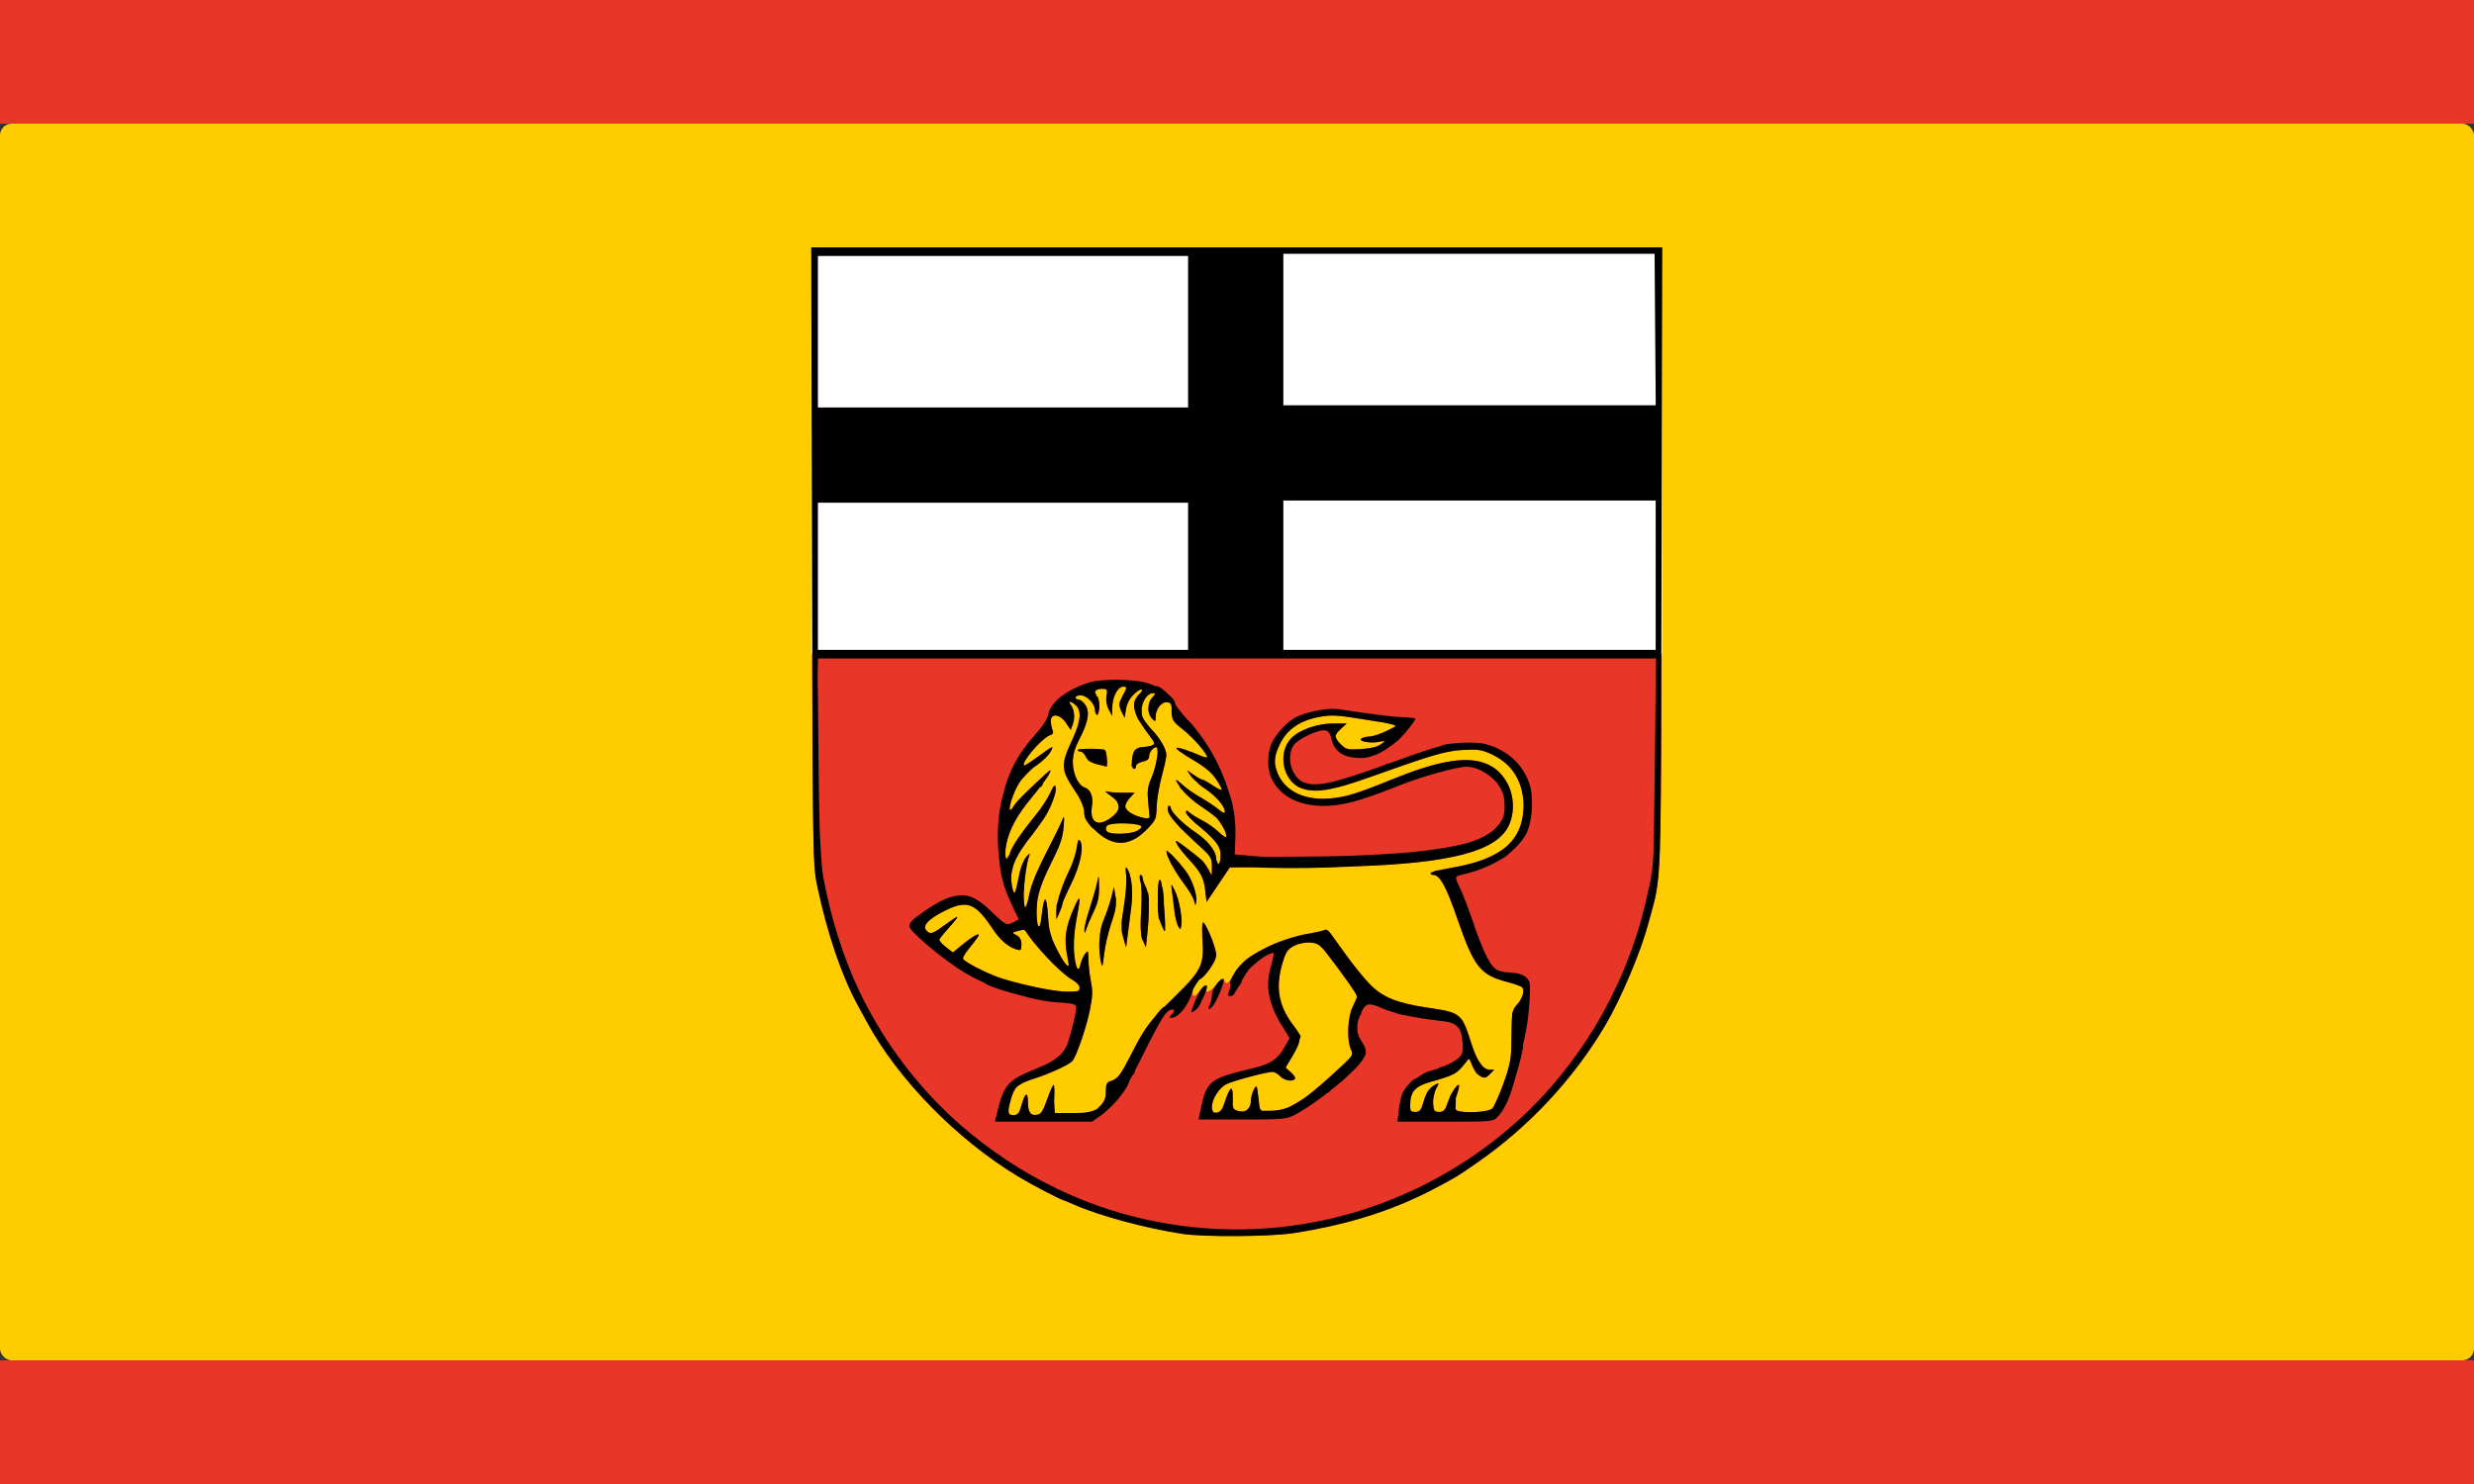
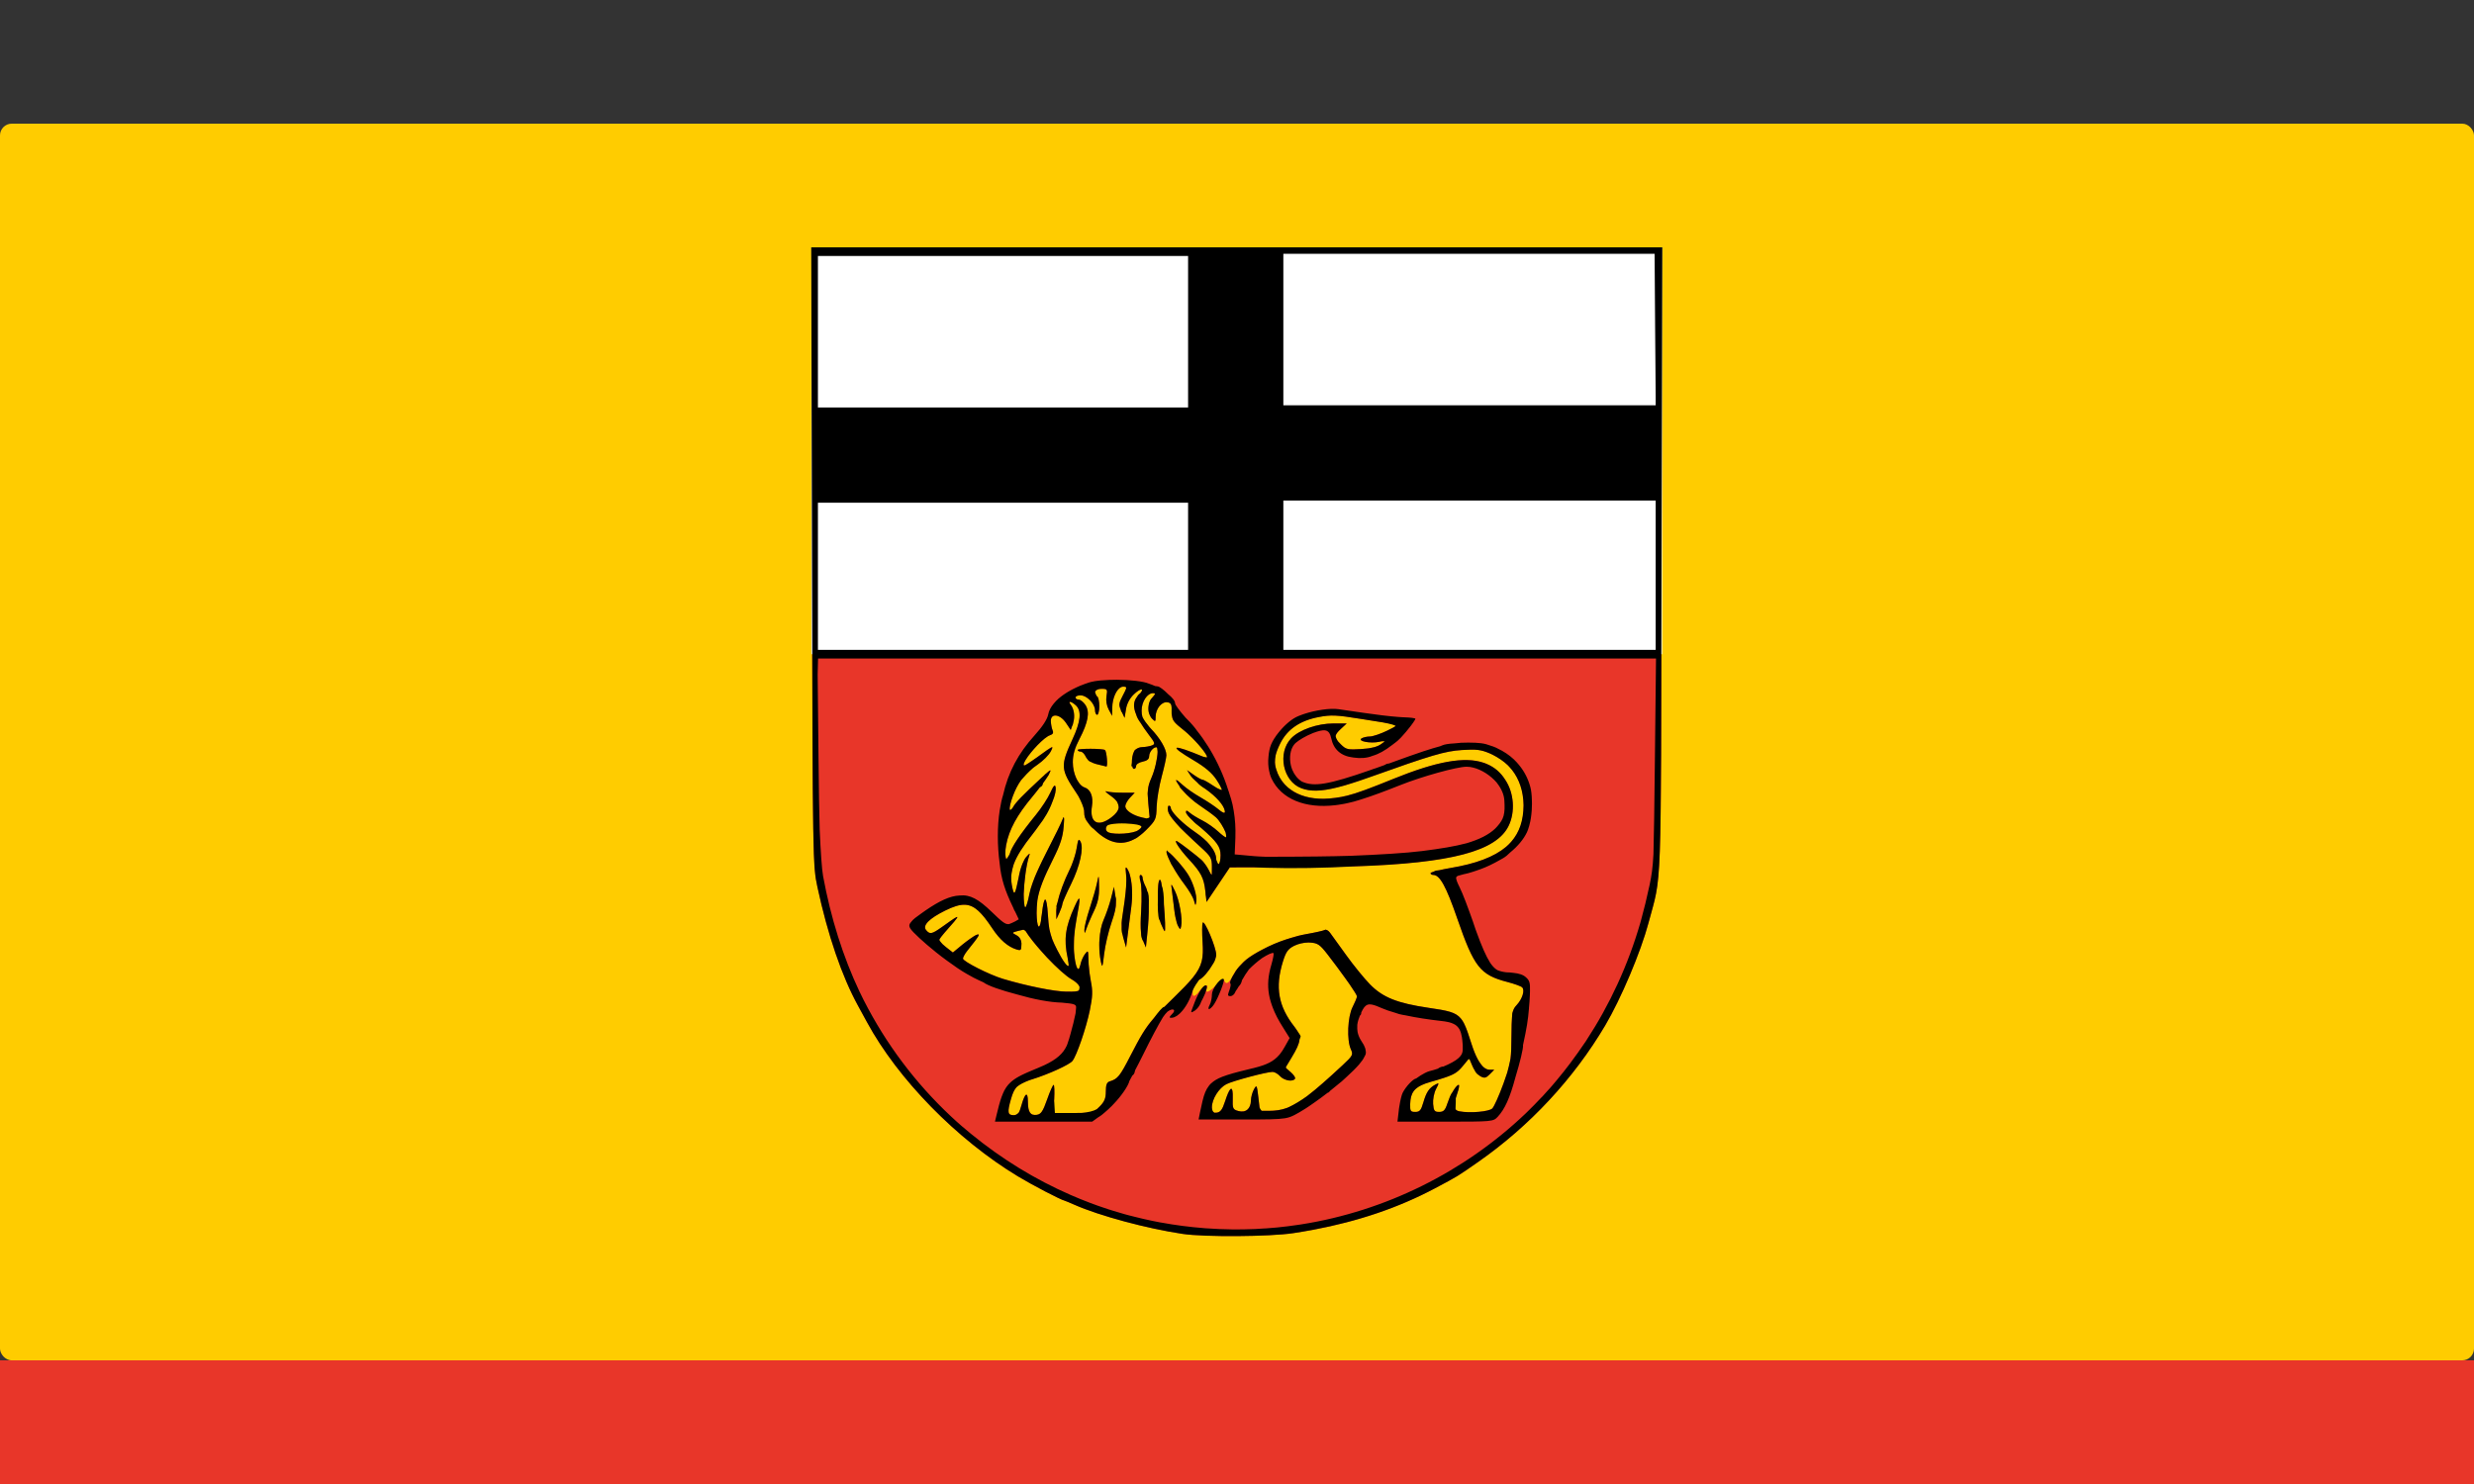
<svg xmlns="http://www.w3.org/2000/svg" version="1.0" width="600" height="360" id="svg2">
  <rect width="100%" height="100%" fill="#333333" stroke="none" />
  <defs id="defs4" />
-   <rect width="600" height="30" x="0" y="0" style="opacity:1;color:black;fill:#e83629;fill-opacity:1;fill-rule:nonzero;stroke:none;stroke-width:2;stroke-linecap:butt;stroke-linejoin:miter;marker:none;marker-start:none;marker-mid:none;marker-end:none;stroke-miterlimit:4;stroke-dasharray:none;stroke-dashoffset:0;stroke-opacity:1;visibility:visible;display:inline;overflow:visible" id="rect1982" />
  <rect width="600" height="300" rx="2.843" ry="2.843" x="0" y="30" style="opacity:1;color:black;fill:#fc0;fill-opacity:1;fill-rule:nonzero;stroke:none;stroke-width:2;stroke-linecap:butt;stroke-linejoin:miter;marker:none;marker-start:none;marker-mid:none;marker-end:none;stroke-miterlimit:4;stroke-dasharray:none;stroke-dashoffset:0;stroke-opacity:1;visibility:visible;display:inline;overflow:visible" id="rect1984" />
  <rect width="600" height="30" x="0" y="330" style="opacity:1;color:black;fill:#e83629;fill-opacity:1;fill-rule:nonzero;stroke:none;stroke-width:2;stroke-linecap:butt;stroke-linejoin:miter;marker:none;marker-start:none;marker-mid:none;marker-end:none;stroke-miterlimit:4;stroke-dasharray:none;stroke-dashoffset:0;stroke-opacity:1;visibility:visible;display:inline;overflow:visible" id="rect1986" />
  <g transform="matrix(0.525,0,0,0.525,196.741,60)" id="g1873">
    <path d="M 0.077,94.015 L 0.077,5.6843419e-14 L 196.577,5.6843419e-14 L 393.077,5.6843419e-14 L 393.077,94.015 L 393.077,188.029 L 196.577,188.029 L 0.077,188.029 L 0.077,94.015 z " style="fill:white" id="path1887" />
-     <path d="M 0.467,188.031 C 0.722,279.287 1.002,286.941 2.842,295.5 C 7.63,317.762 14.167,336.88 21.655,350.5 C 22.864,352.7 24.706,356.075 25.748,358 C 40.021,384.362 67.296,412.252 95.498,429.281 C 102.209,433.333 115.209,440.078 117.092,440.5 C 117.367,440.562 119.392,441.403 121.592,442.375 C 133.148,447.48 155.009,453.373 171.592,455.844 C 181.681,457.347 211.719,457.144 222.655,455.5 C 247.449,451.773 268.88,444.988 288.123,434.781 C 298.803,429.117 298.374,429.399 308.123,422.594 C 331.86,406.025 352.214,384.127 366.78,359.5 C 374.046,347.214 383.161,325.656 386.717,312.344 C 392.354,291.242 392.52,299.827 392.748,188.031 L 0.467,188.031 z " style="fill:#fc0;fill-opacity:1" id="path2029" />
+     <path d="M 0.467,188.031 C 0.722,279.287 1.002,286.941 2.842,295.5 C 7.63,317.762 14.167,336.88 21.655,350.5 C 22.864,352.7 24.706,356.075 25.748,358 C 40.021,384.362 67.296,412.252 95.498,429.281 C 102.209,433.333 115.209,440.078 117.092,440.5 C 117.367,440.562 119.392,441.403 121.592,442.375 C 133.148,447.48 155.009,453.373 171.592,455.844 C 247.449,451.773 268.88,444.988 288.123,434.781 C 298.803,429.117 298.374,429.399 308.123,422.594 C 331.86,406.025 352.214,384.127 366.78,359.5 C 374.046,347.214 383.161,325.656 386.717,312.344 C 392.354,291.242 392.52,299.827 392.748,188.031 L 0.467,188.031 z " style="fill:#fc0;fill-opacity:1" id="path2029" />
    <path d="M 0.467,188.031 C 0.722,279.287 1.002,286.941 2.842,295.5 C 7.63,317.762 14.167,336.88 21.655,350.5 C 22.864,352.7 24.706,356.075 25.748,358 C 40.021,384.362 67.296,412.252 95.498,429.281 C 102.209,433.333 115.209,440.078 117.092,440.5 C 117.367,440.562 119.392,441.403 121.592,442.375 C 133.148,447.48 155.009,453.373 171.592,455.844 C 181.681,457.347 211.719,457.144 222.655,455.5 C 247.449,451.773 268.88,444.988 288.123,434.781 C 298.803,429.117 298.374,429.399 308.123,422.594 C 331.86,406.025 352.214,384.127 366.78,359.5 C 374.046,347.214 383.161,325.656 386.717,312.344 C 392.354,291.242 392.52,299.827 392.748,188.031 L 0.467,188.031 z M 144.092,203 C 146.009,203 146.018,203.099 143.936,207.094 C 141.977,210.853 141.915,211.399 143.28,214.281 L 144.78,217.406 L 145.405,213.406 C 145.817,210.825 147.119,208.391 149.061,206.531 C 152.438,203.296 154.443,203.649 151.186,206.906 C 147.411,210.682 148.673,215.688 155.873,225.125 C 158.854,229.032 158.999,229.515 157.373,230.156 C 156.383,230.547 154.367,230.899 152.873,230.938 C 151.265,230.979 149.737,231.791 149.123,232.938 C 147.801,235.409 147.78,241 149.092,241 C 149.642,241 150.092,240.381 150.092,239.625 C 150.092,238.869 151.442,237.986 153.092,237.656 C 155.11,237.253 156.092,236.447 156.092,235.219 C 156.092,233.266 157.893,231 159.436,231 C 160.91,231 159.466,239.992 157.155,245.188 C 155.399,249.132 155.154,250.967 155.717,257.031 L 156.405,264.219 L 152.998,263.469 C 148.585,262.499 145.092,260.162 145.092,258.188 C 145.092,257.324 146.053,255.585 147.248,254.312 L 149.436,252 L 143.842,252 C 140.766,252 137.412,251.715 136.405,251.375 C 135.397,251.035 136.28,251.946 138.342,253.406 C 143.201,256.847 143.292,259.838 138.655,263.375 C 132.426,268.126 128.461,265.814 129.686,258.156 C 130.38,253.815 129.048,250.431 126.311,249.562 C 123.383,248.633 120.842,243.265 120.842,237.938 C 120.842,234.459 121.74,231.378 123.905,227.219 C 127.964,219.418 128.794,214.717 126.686,211.5 C 125.787,210.127 124.373,209 123.561,209 C 122.749,209 122.092,208.55 122.092,208 C 122.092,207.45 123.126,207 124.405,207 C 127.281,207 131.092,210.876 131.092,213.812 C 131.092,215.015 131.542,216 132.092,216 C 132.642,216 133.092,214.23 133.092,212.062 C 133.092,209.895 132.642,207.84 132.092,207.5 C 129.924,206.16 131.12,204 134.03,204 C 136.804,204 136.919,204.174 136.405,207.344 C 136.065,209.438 136.458,211.788 137.436,213.594 L 138.998,216.5 L 139.061,212.688 C 139.113,207.741 141.57,203 144.092,203 z M 157.905,206 C 159.132,206 159.051,206.354 157.561,208 C 155.284,210.516 155.234,215.548 157.436,217.75 C 158.992,219.306 159.092,219.263 159.092,216.938 C 159.092,213.316 161.856,209.82 164.436,210.188 C 166.241,210.445 166.592,211.179 166.592,214.625 C 166.592,218.379 167.029,219.07 171.748,222.812 C 178.002,227.772 185.481,237.214 181.998,235.75 C 166.468,229.223 164.337,229.728 176.686,237.031 C 181.928,240.132 185.114,242.833 187.155,245.906 C 188.768,248.336 189.886,250.519 189.655,250.75 C 189.424,250.981 187.531,250.018 185.436,248.594 C 183.341,247.17 181.223,246 180.748,246 C 180.274,246 178.483,245.007 176.748,243.781 L 173.592,241.531 L 175.186,244.031 C 176.066,245.395 179.188,248.181 182.123,250.25 C 187.44,253.997 191.08,258.297 191.092,260.844 C 191.096,261.7 190.021,261.284 188.123,259.688 C 186.492,258.314 182.727,255.811 179.78,254.125 C 176.833,252.439 173.217,249.921 171.717,248.531 C 167.762,244.865 167.477,245.422 170.936,250.125 C 172.603,252.392 176.362,255.817 179.28,257.75 C 182.197,259.683 185.659,262.213 186.967,263.375 C 189.305,265.452 192.606,271.799 191.78,272.625 C 191.548,272.857 189.857,271.676 188.03,269.969 C 186.202,268.262 182.89,265.936 180.655,264.812 C 178.419,263.689 175.805,262.065 174.842,261.219 C 173.535,260.07 173.092,260.033 173.092,261 C 173.092,261.712 174.748,263.664 176.78,265.375 C 187.175,274.127 189.092,276.552 189.092,280.875 C 189.092,283.147 188.642,285 188.092,285 C 187.542,285 187.094,283.988 187.092,282.75 C 187.086,278.96 183.496,274.346 177.28,270.125 C 171.504,266.203 166.092,260.798 166.092,258.938 C 166.092,258.43 165.691,258 165.217,258 C 164.743,258 164.578,259.118 164.842,260.5 C 165.316,262.978 169.857,268.018 179.936,277.188 C 184.615,281.444 185.098,282.256 185.092,286.188 L 185.061,290.5 L 183.53,287.531 C 182.674,285.891 181.196,283.866 180.248,283.031 C 177.812,280.886 170.855,275.523 169.248,274.562 C 166.901,273.159 169.918,277.89 174.592,282.938 C 180.086,288.87 181.393,291.434 182.061,297.5 L 182.623,302.5 L 187.998,294.5 L 193.373,286.5 L 226.498,286.406 C 288.652,286.248 315.552,280.877 322.155,267.312 C 325.281,260.891 324.655,252.11 320.655,246.125 C 312.559,234.012 297.961,233.841 269.03,245.562 C 251.422,252.696 247.149,253.99 239.342,254.656 C 227.914,255.632 218.933,251.293 215.498,243.125 C 213.467,238.294 213.742,235.095 216.655,229.25 C 219.931,222.675 225.799,218.647 234.53,217 C 240.119,215.945 242.638,216.074 253.78,217.875 C 260.83,219.015 267.717,220.091 269.092,220.281 C 271.257,220.582 270.855,220.999 266.092,223.312 C 263.067,224.782 259.467,225.986 258.092,226 C 256.717,226.014 254.978,226.424 254.217,226.906 C 252.222,228.17 258.211,229.347 262.342,228.5 L 265.592,227.812 L 263.092,229.656 C 261.451,230.85 258.296,231.596 253.905,231.844 C 247.804,232.188 246.994,231.995 244.655,229.656 C 241.437,226.439 241.46,225.486 244.748,222.438 L 247.373,220 L 241.28,220 C 233.837,220 225.511,222.917 221.748,226.844 C 215.248,233.629 217.884,246.731 226.405,249.938 C 232.663,252.293 240.622,251.03 257.592,244.969 C 286.693,234.575 292.694,232.801 300.592,232.281 C 307.384,231.834 309.409,232.084 313.717,233.938 C 323.635,238.204 329.092,246.844 329.092,258.312 C 329.092,274.09 318.68,282.879 295.342,286.781 C 290.255,287.632 286.092,288.697 286.092,289.156 C 286.092,289.615 286.676,290 287.405,290 C 290.374,290 293.335,295.383 298.405,310.062 C 306.198,332.629 308.997,336.188 321.592,339.469 C 324.831,340.312 327.893,341.426 328.405,341.938 C 329.742,343.275 328.517,347.267 325.873,350.125 C 323.787,352.381 323.565,353.554 323.467,364.531 C 323.368,375.647 323.115,377.199 319.748,386.438 C 317.756,391.906 315.446,397.052 314.623,397.875 C 313.134,399.364 304.314,400.151 299.436,399.219 C 296.73,398.701 296.46,396.462 298.498,390.75 C 299.235,388.688 299.514,387 299.092,387 C 297.935,387 295.187,391.55 293.811,395.75 C 292.835,398.729 292.089,399.49 290.092,399.5 C 287.931,399.51 287.545,399.004 287.28,395.812 C 287.111,393.779 287.701,390.724 288.592,389 C 290.147,385.994 290.13,385.901 288.311,386.875 C 285.447,388.408 284.136,390.364 282.748,395.156 C 281.7,398.776 281.069,399.5 279.03,399.5 C 276.843,399.5 276.587,399.087 276.686,395.781 C 276.86,389.942 279.064,387.6 286.248,385.562 C 296.496,382.656 298.021,381.906 301.061,378.219 L 303.936,374.719 L 305.436,378.281 C 306.254,380.239 307.91,382.382 309.123,383.031 C 310.985,384.027 311.664,383.866 313.436,382.094 L 315.53,380 L 313.373,380 C 310.365,380 307.562,376.016 305.061,368.188 C 300.48,353.85 300.204,353.613 285.217,351.406 C 270.705,349.269 264.006,346.585 258.123,340.562 C 255.404,337.779 250.445,331.675 247.092,327 C 243.74,322.325 240.377,317.678 239.623,316.656 C 238.869,315.634 237.797,315.067 237.248,315.406 C 236.7,315.745 232.691,316.647 228.342,317.406 C 219.542,318.942 207.082,324.244 200.998,329.062 C 198.809,330.796 196.12,333.988 195.03,336.125 C 192.992,340.12 191.645,340.941 190.748,338.75 C 190.413,337.929 189.193,338.617 187.186,340.75 C 183.97,344.168 181.744,345.036 182.717,342.5 C 183.679,339.995 181.38,340.824 179.248,343.75 C 178.147,345.261 176.933,346.185 176.561,345.812 C 175.362,344.614 177.164,339.094 178.936,338.531 C 181.649,337.67 187.092,329.918 187.092,326.906 C 187.092,323.424 181.506,310.284 180.811,312.125 C 180.524,312.886 180.511,316.875 180.78,321 C 181.47,331.601 179.999,334.451 167.655,346.5 C 155.852,358.02 154.534,359.784 147.53,373.375 C 142.528,383.08 141.615,384.241 137.842,385.406 C 136.547,385.806 136.092,386.991 136.092,390.031 C 136.092,393.239 135.437,394.78 133.155,397.062 C 130.349,399.868 129.886,400 121.092,400 L 111.905,400 L 112.248,393.5 C 112.433,389.924 112.315,386.999 111.967,387 C 111.62,387.001 110.27,390.038 108.967,393.75 C 107.031,399.27 106.138,400.568 104.186,400.844 C 101.217,401.263 100.112,399.589 100.092,394.688 C 100.073,389.84 98.723,390.643 97.092,396.469 C 96.046,400.207 95.425,401 93.467,401 C 90.746,401 90.514,399.713 92.248,393.625 C 93.882,387.889 95.338,386.487 101.873,384.469 C 109.554,382.097 119.325,377.651 120.686,375.906 C 122.659,373.377 127.019,360.705 128.686,352.594 C 130,346.2 130.08,343.64 129.186,339.188 C 128.578,336.158 128.078,331.615 128.061,329.094 C 128.031,324.772 127.941,324.614 126.498,326.5 C 125.657,327.6 124.69,329.766 124.373,331.312 C 123.48,335.681 122.065,333.067 121.436,325.906 C 121.083,321.887 121.46,316.284 122.467,310.906 C 124.578,299.644 124.447,298.463 121.686,304.531 C 117.183,314.427 116.483,320.311 118.748,329.75 C 119.86,334.379 117.237,331.744 113.623,324.625 C 110.411,318.295 109.811,316.044 109.342,308.531 C 108.733,298.771 107.484,298.971 106.436,309 C 105.653,316.489 104.114,315.034 104.092,306.781 C 104.074,299.928 105.834,294.402 111.717,282.688 C 115.08,275.992 116.258,272.408 116.623,267.688 C 116.946,263.523 116.822,262.336 116.248,264.031 C 115.779,265.419 112.376,272.394 108.686,279.531 C 104.262,288.087 101.58,294.629 100.811,298.75 C 100.17,302.188 99.298,305 98.873,305 C 97.23,305 98.479,287.871 100.592,281.5 C 101.19,279.698 101.068,279.726 99.248,281.781 C 98.138,283.036 96.715,286.636 96.092,289.781 C 94.204,299.31 93.832,300.007 92.936,296 C 91.193,288.21 93.387,282.334 102.186,271.219 C 108.9,262.737 113.655,253.019 112.873,249.344 C 112.595,248.032 111.893,248.774 110.436,252 C 109.315,254.483 106.335,259.058 103.811,262.156 C 96.485,271.151 92.398,277.293 91.655,280.406 C 90.408,285.627 88.987,281.884 90.061,276.219 C 91.423,269.038 95.043,262.341 102.186,253.812 C 105.546,249.801 108.979,245.155 109.811,243.5 C 111.202,240.733 110.914,240.864 106.467,245 C 97.595,253.254 94.457,256.492 93.342,258.5 C 91.186,262.382 91.041,259.19 93.123,253.625 C 95.614,246.97 98.682,243.037 104.686,238.906 C 107.097,237.247 109.798,234.563 110.655,232.906 C 112.144,230.026 111.914,230.087 105.405,234.844 C 101.661,237.579 98.427,239.677 98.248,239.5 C 96.807,238.07 106.652,226.599 110.311,225.438 C 111.655,225.011 112.004,224.314 111.498,223.156 C 111.1,222.243 110.739,220.375 110.686,219 C 110.535,215.119 114.879,215.585 117.686,219.75 L 119.905,223 L 120.905,220.062 C 121.962,217.029 121.514,213.426 119.811,211.25 C 118.241,209.244 120.559,209.77 122.436,211.844 C 124.949,214.621 124.429,219.196 120.717,227.219 C 115.015,239.544 115.142,241.233 122.498,252.156 C 124.92,255.752 126.089,258.631 126.092,261 C 126.097,263.901 126.974,265.339 131.092,269.312 C 139.195,277.131 146.928,277.109 154.748,269.219 C 159.195,264.733 159.411,264.22 159.561,258.5 C 159.648,255.2 160.714,248.9 161.905,244.5 C 163.096,240.1 164.053,235.677 164.061,234.688 C 164.086,231.783 161.169,226.801 156.748,222.219 C 153.357,218.703 152.623,217.274 152.623,214.062 C 152.623,209.943 155.214,206 157.905,206 z M 129.123,231.688 C 126.062,231.676 123.092,231.866 123.092,232.25 C 123.093,232.662 123.699,233 124.436,233 C 125.173,233 126.245,234.064 126.842,235.375 C 127.54,236.905 129.292,238.13 131.748,238.781 C 133.852,239.339 135.933,239.849 136.342,239.906 C 137.088,240.01 136.519,233.083 135.717,232.281 C 135.332,231.896 132.185,231.699 129.123,231.688 z M 142.811,266.031 C 146.558,265.956 150.966,266.26 151.936,266.875 C 152.995,267.546 152.788,268.099 150.967,269.375 C 148.747,270.93 140.288,271.533 137.342,270.344 C 135.582,269.634 135.767,267.318 137.655,266.594 C 138.541,266.254 140.563,266.076 142.811,266.031 z M 123.717,273.781 C 123.323,273.765 123.023,274.901 122.623,277.562 C 122.225,280.218 120.777,284.655 119.405,287.438 C 115.692,294.966 113.122,303.053 113.186,307 L 113.248,310.5 L 114.623,307.5 C 115.379,305.85 116.005,304.002 116.03,303.375 C 116.055,302.748 117.857,298.619 120.03,294.219 C 124.167,285.84 126.008,277.446 124.342,274.469 C 124.097,274.03 123.896,273.789 123.717,273.781 z M 164.186,279.031 C 164.132,279.059 164.092,279.121 164.092,279.219 C 164.092,281.344 168.242,288.902 172.467,294.438 C 174.452,297.037 176.413,300.342 176.811,301.812 C 177.499,304.353 177.543,304.373 177.873,302.219 C 178.274,299.609 176.512,293.725 174.186,289.938 C 171.598,285.723 165.002,278.619 164.186,279.031 z M 145.373,286.562 C 145.16,286.695 145.209,287.684 145.436,289.75 C 145.857,293.585 145.383,298.783 143.53,310.531 C 143.168,312.825 143.422,316.474 144.155,319.031 L 145.467,323.5 L 146.217,317.5 C 146.645,314.2 147.389,308.395 147.873,304.594 C 148.767,297.575 148.025,290.267 146.061,287.188 C 145.745,286.692 145.502,286.483 145.373,286.562 z M 152.155,290 C 151.585,290 151.566,291.245 152.123,293.188 C 152.624,294.933 152.75,300.949 152.405,306.594 C 151.933,314.302 152.136,317.698 153.186,320.188 L 154.592,323.5 L 155.217,317.5 C 156.374,306.676 156.159,298.629 154.592,295.625 C 153.771,294.05 153.092,292.137 153.092,291.375 C 153.092,290.613 152.666,290 152.155,290 z M 132.717,290.844 C 132.594,290.877 132.401,291.814 132.061,293.5 C 131.617,295.7 130.107,301.042 128.686,305.375 C 127.265,309.708 126.139,314.208 126.186,315.375 C 126.263,317.27 126.347,317.232 127.061,315 C 127.501,313.625 129.035,310.025 130.467,307 C 132.437,302.841 133.043,300.037 132.967,295.5 C 132.913,292.248 132.875,290.8 132.717,290.844 z M 160.967,292.25 C 159.624,292.79 159.832,308.449 161.498,312.438 C 162.317,314.396 163.114,315.999 163.28,316 C 164.1,316.004 162.386,294.235 161.436,292.594 C 161.264,292.296 161.106,292.194 160.967,292.25 z M 166.405,294.562 C 166.285,294.621 166.357,295.284 166.53,296.5 C 166.764,298.15 167.259,302.2 167.623,305.5 C 167.988,308.8 168.797,312.4 169.405,313.5 C 170.463,315.415 170.529,315.427 170.905,313.625 C 171.595,310.314 170.063,301.628 168.061,297.5 C 167.05,295.416 166.559,294.487 166.405,294.562 z M 139.842,295.5 L 138.467,300.906 C 137.698,303.871 136.152,308.314 135.061,310.781 C 133.005,315.43 132.473,323.813 133.811,330.125 C 134.448,333.129 134.593,332.718 135.311,326.5 C 135.754,322.657 137.275,316.183 138.686,312.094 C 140.71,306.229 141.117,303.674 140.561,300.062 L 139.842,295.5 z M 69.842,303.781 C 74.797,303.383 78.323,306.61 83.686,314.688 C 87.218,320.007 90.861,323.201 94.842,324.438 C 96.834,325.056 97.092,324.779 97.092,322.094 C 97.092,319.974 96.415,318.72 94.842,317.875 C 92.6,316.67 92.59,316.634 95.53,315.844 C 97.152,315.408 98.555,315.162 98.623,315.281 C 102.375,321.839 115.095,335.319 120.311,338.25 C 122.514,339.488 124.092,341.128 124.092,342.188 C 124.092,343.757 123.245,343.979 117.842,343.906 C 112.243,343.831 99.614,341.28 88.592,338 C 82.37,336.148 70.099,329.942 70.123,328.656 C 70.136,328.021 71.02,326.375 72.123,325 C 77.677,318.078 78.337,316.978 76.405,317.656 C 75.408,318.006 72.515,319.99 69.998,322.062 L 65.436,325.812 L 62.248,323.344 C 60.502,321.977 59.092,320.535 59.092,320.156 C 59.092,319.778 60.282,318.144 61.748,316.5 C 69.599,307.699 69.556,307.464 60.967,313.656 C 55.737,317.427 54.853,317.628 53.061,315.469 C 51.303,313.351 54.457,310.134 61.873,306.469 C 65.029,304.909 67.59,303.962 69.842,303.781 z M 229.623,321.188 C 229.933,321.184 230.241,321.199 230.53,321.219 C 233.976,321.458 234.992,322.178 238.53,326.75 C 245.863,336.227 252.092,345.095 252.092,346.094 C 252.092,346.634 251.192,348.844 250.092,351 C 247.782,355.528 247.327,366.276 249.28,370.562 C 250.416,373.057 250.223,373.47 245.53,377.844 C 226.543,395.534 220.987,398.987 211.436,399 L 207.28,399 L 206.561,392.812 C 205.881,386.955 205.774,386.76 204.498,389.062 C 203.758,390.399 203.143,392.714 203.123,394.188 C 203.072,398.042 200.737,399.995 197.342,399.062 C 194.747,398.35 194.581,397.999 194.717,393.062 C 194.89,386.783 193.42,387.479 191.092,394.781 C 189.96,398.332 189.04,399.571 187.342,399.812 C 185.465,400.079 185.089,399.665 185.092,397.312 C 185.097,393.569 188.315,388.427 191.78,386.656 C 194.765,385.13 210.367,381 213.123,381 C 214.034,381 215.597,381.9 216.592,383 C 218.424,385.025 222.535,385.715 223.498,384.156 C 223.787,383.689 222.915,382.334 221.561,381.156 L 219.092,379.031 L 221.967,374.25 C 226.448,366.821 226.657,364.509 223.248,360.188 C 215.773,350.709 214.204,341.907 217.905,330 C 219.302,325.504 220.248,324.169 223.092,322.719 C 224.873,321.811 227.458,321.214 229.623,321.188 z " style="fill:#e83629;fill-opacity:1" id="path2023" />
    <path d="M -0.002,0 L 0.342,142.75 C 0.68,284.422 0.708,285.575 2.842,295.5 C 7.63,317.762 14.167,336.88 21.655,350.5 C 22.864,352.7 24.706,356.075 25.748,358 C 40.021,384.362 67.296,412.252 95.498,429.281 C 102.209,433.333 115.209,440.11 117.092,440.531 C 117.367,440.593 119.392,441.434 121.592,442.406 C 133.148,447.511 155.009,453.404 171.592,455.875 C 181.681,457.378 211.719,457.175 222.655,455.531 C 224.204,455.298 225.756,455.038 227.28,454.781 C 228.803,454.524 230.313,454.25 231.811,453.969 C 252.785,450.035 271.285,443.744 288.123,434.812 C 298.803,429.148 298.374,429.399 308.123,422.594 C 331.86,406.025 352.214,384.159 366.78,359.531 C 374.046,347.245 383.161,325.687 386.717,312.375 C 393.017,288.79 392.453,303.488 392.811,144.25 L 393.155,0 L 196.561,0 L -0.002,0 z M 218.092,3 L 304.092,3 L 389.592,3 L 389.842,37.75 L 390.092,69.094 L 390.092,73 L 304.092,73 L 218.092,73 L 218.092,38 L 218.092,3 z M 3.092,4 L 88.592,4 L 174.092,4 L 174.092,39 L 174.092,74 L 88.592,74 L 3.092,74 L 3.092,39.25 L 3.092,39 L 3.092,4 z M 218.092,117 L 304.092,117 L 390.092,117 L 390.092,151.5 L 390.092,186 L 304.092,186 L 218.092,186 L 218.092,151.5 L 218.092,117 z M 3.092,118 L 88.592,118 L 174.092,118 L 174.092,152 L 174.092,186 L 88.592,186 L 3.092,186 L 3.092,152 L 3.092,118 z M 3.155,190 L 196.592,190 L 196.686,190 L 390.248,190 L 389.717,237.75 C 389.486,258.791 389.304,272.229 389.061,280.406 C 389.061,280.419 389.061,280.425 389.061,280.438 C 388.716,286.897 388.203,290.294 387.311,294.5 C 386.052,300.436 384.684,306.028 383.217,311.344 C 383.134,311.635 383.052,311.928 382.967,312.219 C 377.275,331.809 368.854,349.982 358.155,366.312 C 358.067,366.446 357.992,366.586 357.905,366.719 C 357.77,366.92 357.635,367.111 357.498,367.312 C 356.423,368.899 355.33,370.491 354.186,372.094 C 353.042,373.697 351.871,375.31 350.655,376.938 C 349.656,378.274 348.626,379.599 347.592,380.906 C 346.558,382.213 345.504,383.504 344.436,384.781 C 343.762,385.585 343.091,386.395 342.405,387.188 C 342,387.655 341.595,388.13 341.186,388.594 C 340.828,388.999 340.453,389.379 340.092,389.781 C 339.341,390.618 338.608,391.459 337.842,392.281 C 337.602,392.54 337.334,392.774 337.092,393.031 C 335.054,395.195 332.978,397.342 330.842,399.406 C 330.51,399.729 330.176,400.055 329.842,400.375 C 301.604,427.263 265.192,445.356 226.342,451.469 C 225.924,451.535 225.511,451.593 225.092,451.656 C 223.435,451.906 221.758,452.138 220.092,452.344 C 218.426,452.549 216.765,452.745 215.092,452.906 C 213.439,453.065 211.774,453.195 210.123,453.312 C 209.865,453.331 209.601,453.327 209.342,453.344 C 208.015,453.433 206.698,453.532 205.373,453.594 C 205.311,453.597 205.248,453.591 205.186,453.594 C 204.977,453.603 204.769,453.616 204.561,453.625 C 203.123,453.686 201.683,453.721 200.248,453.75 C 199.926,453.756 199.602,453.745 199.28,453.75 C 198.781,453.758 198.278,453.777 197.78,453.781 C 196.616,453.789 195.473,453.795 194.311,453.781 C 190.354,453.736 186.4,453.568 182.467,453.281 C 182.28,453.268 182.092,453.264 181.905,453.25 C 181.811,453.243 181.717,453.226 181.623,453.219 C 174.854,452.696 168.119,451.82 161.467,450.594 C 161.437,450.588 161.404,450.599 161.373,450.594 C 160.056,450.35 158.748,450.084 157.436,449.812 C 156.093,449.535 154.772,449.243 153.436,448.938 C 152.11,448.634 150.786,448.3 149.467,447.969 C 149.457,447.966 149.446,447.971 149.436,447.969 C 149.404,447.961 149.374,447.945 149.342,447.938 C 148.426,447.706 147.505,447.495 146.592,447.25 C 145.905,447.066 145.214,446.879 144.53,446.688 C 142.666,446.167 140.815,445.608 138.967,445.031 C 138.612,444.92 138.259,444.8 137.905,444.688 C 137.792,444.651 137.674,444.63 137.561,444.594 C 136.131,444.135 134.73,443.648 133.311,443.156 C 132.979,443.04 132.643,442.93 132.311,442.812 C 131.118,442.391 129.933,441.945 128.748,441.5 C 125.724,440.358 122.75,439.141 119.78,437.844 C 103.443,430.709 87.953,421.237 73.717,409.562 C 72.452,408.525 71.213,407.479 69.967,406.406 C 69.939,406.382 69.902,406.368 69.873,406.344 C 69.79,406.272 69.707,406.197 69.623,406.125 C 68.862,405.461 68.092,404.8 67.342,404.125 C 66.395,403.28 65.488,402.422 64.561,401.562 C 48.116,386.166 34.57,368.113 24.373,348.094 C 24.346,348.04 24.307,347.991 24.28,347.938 C 23.675,346.728 23.08,345.507 22.498,344.281 C 22.482,344.248 22.452,344.221 22.436,344.188 C 22.416,344.146 22.393,344.104 22.373,344.062 C 14.647,327.713 9.029,309.856 5.467,290.5 C 4.905,287.444 4.36,279.313 3.905,269.125 C 3.67,261.121 3.52,250.944 3.373,236.25 L 2.967,197.344 L 3.155,190 z M 141.217,199.812 C 138.8,199.799 136.421,199.914 134.28,200.094 C 134.186,200.102 134.091,200.086 133.998,200.094 C 133.912,200.101 133.834,200.117 133.748,200.125 C 133.263,200.17 132.795,200.225 132.342,200.281 C 131.873,200.34 131.426,200.399 130.998,200.469 C 130.778,200.504 130.582,200.555 130.373,200.594 C 129.629,200.734 128.934,200.881 128.373,201.062 C 127.725,201.273 127.091,201.491 126.467,201.719 C 126.437,201.73 126.404,201.739 126.373,201.75 C 125.773,201.97 125.168,202.203 124.592,202.438 C 124.553,202.453 124.506,202.453 124.467,202.469 C 123.904,202.7 123.381,202.943 122.842,203.188 C 122.259,203.45 121.705,203.724 121.155,204 C 121.093,204.031 121.029,204.063 120.967,204.094 C 120.487,204.339 120.016,204.588 119.561,204.844 C 118.519,205.426 117.552,206.028 116.655,206.656 C 116.419,206.821 116.193,206.988 115.967,207.156 C 115.768,207.303 115.564,207.445 115.373,207.594 C 115.311,207.643 115.248,207.7 115.186,207.75 C 114.846,208.021 114.5,208.286 114.186,208.562 C 114.132,208.611 114.083,208.67 114.03,208.719 C 113.696,209.018 113.393,209.32 113.092,209.625 C 112.994,209.727 112.906,209.835 112.811,209.938 C 112.552,210.212 112.293,210.504 112.061,210.781 C 110.681,212.434 109.786,214.142 109.467,215.844 C 109.051,218.06 106.804,221.504 103.155,225.531 C 95.657,233.805 90.988,242.523 88.592,253.188 C 88.114,254.61 87.522,257.194 87.061,260.156 C 85.886,267.707 85.967,276.5 86.998,284.344 C 87.007,284.436 87.021,284.533 87.03,284.625 C 87.749,291.909 89.489,297.149 93.155,304.812 L 93.405,305.344 C 93.472,305.697 93.793,306.307 94.248,307.062 L 95.873,310.5 C 95.859,310.512 95.827,310.519 95.811,310.531 L 94.186,311.469 C 93.256,311.941 92.193,312.424 91.373,312.719 C 91.363,312.72 91.353,312.717 91.342,312.719 C 89.624,312.954 88.049,311.582 83.405,307.094 C 77.255,301.151 73.402,299.002 68.53,299.5 C 68.519,299.5 68.509,299.5 68.498,299.5 C 64.094,299.691 59.241,301.994 52.842,306.375 C 52.067,306.906 51.455,307.361 50.811,307.812 C 48.67,309.315 47.138,310.453 46.373,311.438 C 46.358,311.457 46.357,311.48 46.342,311.5 C 46.073,311.796 45.835,312.07 45.686,312.312 C 44.746,313.847 45.396,314.889 49.998,319.188 C 52.146,321.193 54.629,323.303 57.217,325.375 C 57.354,325.487 57.486,325.607 57.623,325.719 C 59.327,327.107 61.067,328.393 62.78,329.656 C 66.085,332.094 69.264,334.262 71.905,335.75 C 73.024,336.415 74.103,337.015 75.061,337.5 C 76.513,338.236 78.04,338.96 79.623,339.656 C 79.636,339.667 79.642,339.677 79.655,339.688 C 81.541,341.164 87.803,343.322 94.967,345.188 C 95.04,345.206 95.113,345.231 95.186,345.25 C 102.835,347.468 110.294,348.883 115.78,349 C 121.694,349.512 122.541,349.818 122.342,351.5 C 122.282,352.009 122.207,352.898 122.123,353.844 C 122.117,353.92 122.099,353.954 122.092,354.031 C 121.566,356.743 120.675,360.255 119.78,363.438 C 119.576,364.064 119.376,364.746 119.186,365.5 C 119.18,365.518 119.191,365.545 119.186,365.562 C 119.156,365.681 119.092,365.79 119.061,365.906 C 118.803,366.739 118.548,367.527 118.311,368.188 C 118.269,368.304 118.227,368.39 118.186,368.5 C 118.128,368.634 118.09,368.775 118.03,368.906 C 116.303,372.632 113.292,375.234 107.811,377.844 C 107.695,377.899 107.585,377.945 107.467,378 C 107.315,378.068 107.187,378.119 107.03,378.188 C 106.107,378.61 105.153,379.039 104.092,379.469 C 104.05,379.486 104.01,379.483 103.967,379.5 C 102.586,380.065 101.425,380.56 100.28,381.062 C 100.037,381.169 99.731,381.302 99.498,381.406 C 99.479,381.415 99.455,381.429 99.436,381.438 C 99.361,381.471 99.292,381.498 99.217,381.531 C 97.964,382.1 96.832,382.637 95.842,383.188 C 94.267,384.062 92.997,384.963 91.936,385.969 C 91.925,385.979 91.916,385.99 91.905,386 C 91.894,386.01 91.884,386.021 91.873,386.031 C 91.544,386.348 91.228,386.656 90.936,387 C 90.922,387.017 90.919,387.046 90.905,387.062 C 90.611,387.413 90.322,387.77 90.061,388.156 C 90.048,388.175 90.043,388.199 90.03,388.219 C 89.769,388.608 89.514,389.037 89.28,389.469 C 89.273,389.482 89.255,389.487 89.248,389.5 C 89.01,389.942 88.809,390.411 88.592,390.906 C 88.494,391.132 88.405,391.387 88.311,391.625 C 88.186,391.937 88.057,392.228 87.936,392.562 C 87.114,394.841 86.383,397.645 85.53,401.25 L 84.873,404 L 85.061,404 L 107.342,404 L 115.405,404 L 129.78,404 L 132.592,401.969 C 133.7,401.341 134.715,400.544 135.905,399.469 C 135.934,399.443 135.969,399.401 135.998,399.375 C 136.852,398.667 137.649,397.91 138.436,397.125 C 138.493,397.072 138.567,397.023 138.623,396.969 C 139.003,396.585 139.378,396.193 139.748,395.781 C 143.262,392.144 146.493,387.435 146.998,385.156 C 147.429,384.39 147.888,383.531 148.342,382.688 C 148.849,382.393 149.317,381.719 149.436,381 C 149.468,380.804 149.539,380.547 149.623,380.281 C 149.627,380.27 149.62,380.261 149.623,380.25 C 150.775,378.035 152.018,375.673 153.373,372.906 C 156.867,365.774 160.399,359.142 162.436,355.812 C 162.446,355.795 162.457,355.767 162.467,355.75 C 163.229,354.647 163.93,353.771 164.561,353.188 C 165.485,352.504 166.329,352.154 166.905,352.156 C 166.992,352.171 167.07,352.191 167.155,352.219 C 167.244,352.248 167.339,352.243 167.405,352.281 C 167.461,352.314 167.49,352.367 167.53,352.406 C 167.568,352.462 167.611,352.521 167.623,352.594 C 167.648,352.74 167.622,352.944 167.53,353.156 C 167.483,353.263 167.421,353.378 167.342,353.5 C 167.337,353.508 167.348,353.523 167.342,353.531 C 167.185,353.77 166.95,354.017 166.655,354.312 C 166.341,354.626 166.106,354.875 165.936,355.094 C 165.921,355.112 165.887,355.139 165.873,355.156 C 165.517,355.603 165.48,355.83 165.748,355.938 C 165.804,355.968 165.877,355.985 165.967,356 C 165.979,356.002 165.986,355.999 165.998,356 C 166.083,356.012 166.168,356 166.28,356 C 166.31,356 166.343,356.001 166.373,356 C 166.579,356 166.788,355.977 166.998,355.938 C 167.244,355.892 167.497,355.816 167.748,355.719 C 168.501,355.427 169.267,354.926 170.03,354.219 C 170.165,354.099 170.302,353.974 170.436,353.844 C 170.467,353.813 170.499,353.782 170.53,353.75 C 172.91,351.392 175.126,347.46 176.28,343.219 C 177.1,341.528 178.081,339.946 179.217,338.438 C 180.988,337.639 183.673,334.423 185.405,331.406 C 186.171,330.329 186.631,329.308 186.842,328.25 C 186.996,327.748 187.092,327.314 187.092,326.938 C 187.092,323.455 181.506,310.284 180.811,312.125 C 180.524,312.886 180.511,316.875 180.78,321 C 181.254,328.288 180.709,331.937 176.311,337.406 C 174.312,339.892 171.512,342.735 167.655,346.5 C 165.935,348.179 164.48,349.606 163.155,350.938 C 163.092,350.959 163.013,351 162.967,351 C 162.297,351 160.442,353.181 158.186,356.281 C 154.179,360.905 151.978,364.775 147.53,373.406 C 142.528,383.111 141.615,384.241 137.842,385.406 C 136.547,385.806 136.092,387.022 136.092,390.062 C 136.092,393.27 135.437,394.812 133.155,397.094 C 132.711,397.537 132.337,397.899 131.967,398.219 C 130.296,399.137 128.027,399.679 124.936,399.969 C 124.894,399.97 124.854,399.968 124.811,399.969 C 123.746,399.988 122.583,400 121.092,400 L 112.561,400 L 112.28,395.25 C 112.262,394.95 112.21,394.693 112.186,394.406 L 112.248,393.5 C 112.433,389.924 112.315,386.999 111.967,387 C 111.62,387.001 110.27,390.037 108.967,393.75 C 107.031,399.27 106.138,400.568 104.186,400.844 C 101.217,401.263 100.112,399.621 100.092,394.719 C 100.073,389.871 98.723,390.674 97.092,396.5 C 96.619,398.191 96.245,399.254 95.78,399.938 C 95.223,400.474 94.605,400.853 93.998,400.969 C 93.863,400.995 93.726,401 93.592,401 C 93.547,401.001 93.514,401 93.467,401 C 93.432,401 93.408,401 93.373,401 C 90.751,400.966 90.536,399.635 92.248,393.625 C 92.992,391.014 93.709,389.308 94.873,388.031 C 96.27,386.825 98.239,385.826 100.967,384.781 C 101.274,384.681 101.541,384.603 101.873,384.5 C 109.554,382.128 119.325,377.682 120.686,375.938 C 122.659,373.408 127.019,360.705 128.686,352.594 C 130,346.2 130.08,343.64 129.186,339.188 C 128.73,336.916 128.335,333.795 128.155,331.312 C 128.116,330.776 128.109,330.336 128.092,329.875 C 128.092,329.731 128.095,329.635 128.092,329.5 C 128.089,329.376 128.062,329.209 128.061,329.094 C 128.061,329.04 128.061,329.021 128.061,328.969 C 128.05,328.722 128.05,328.432 128.03,328.219 C 127.984,324.927 127.815,324.779 126.498,326.5 C 125.657,327.6 124.69,329.766 124.373,331.312 C 124.352,331.415 124.333,331.499 124.311,331.594 L 123.78,333.156 C 122.941,334.408 121.935,331.583 121.436,325.906 C 121.409,325.595 121.392,325.267 121.373,324.938 C 121.357,324.639 121.352,324.343 121.342,324.031 C 121.328,322.888 121.344,321.684 121.373,320.469 C 121.386,319.96 121.416,319.448 121.436,318.938 C 121.437,318.917 121.435,318.895 121.436,318.875 C 121.616,316.321 121.967,313.605 122.467,310.938 C 124.578,299.675 124.447,298.494 121.686,304.562 C 117.403,313.976 116.587,319.741 118.467,328.406 C 118.472,328.437 118.462,328.469 118.467,328.5 C 118.745,330.147 118.904,331.251 118.936,331.906 C 118.493,332.787 116.334,329.996 113.623,324.656 C 112.647,322.732 111.906,321.185 111.342,319.75 C 111.318,319.677 111.304,319.604 111.28,319.531 C 110.807,318.084 110.381,316.656 110.061,315.25 C 110.057,315.23 110.065,315.207 110.061,315.188 C 110.044,315.114 110.015,315.042 109.998,314.969 C 109.685,313.202 109.509,311.209 109.342,308.531 C 108.754,299.095 107.555,299.062 106.53,308.125 C 106.368,309.017 106.232,309.972 106.155,310.906 C 106.144,311.031 106.132,311.157 106.123,311.281 C 105.345,315.823 104.243,314.18 104.123,307.719 C 104.139,305.794 104.251,303.743 104.467,301.781 C 105.225,296.79 107.305,291.505 111.717,282.719 C 115.08,276.023 116.227,272.439 116.592,267.719 C 116.673,266.678 116.755,265.829 116.78,265.156 C 116.846,264.242 116.855,263.815 116.748,263.812 C 116.694,263.111 116.516,263.148 116.217,264.031 C 115.748,265.419 112.345,272.394 108.655,279.531 C 107.213,282.32 106.002,284.871 104.936,287.219 C 104.705,287.728 104.462,288.231 104.248,288.719 C 103.503,290.36 102.925,291.82 102.467,293.125 C 102.395,293.33 102.315,293.519 102.248,293.719 C 101.553,295.661 101.041,297.351 100.78,298.75 C 100.154,302.105 99.308,304.838 98.873,304.969 C 98.424,304.627 98.196,302.014 98.155,298.812 C 98.345,293.25 99.304,285.385 100.592,281.5 C 101.19,279.698 101.068,279.726 99.248,281.781 C 98.723,282.375 98.108,283.527 97.561,284.875 C 97.462,285.118 97.375,285.369 97.28,285.625 C 97.205,285.816 97.134,285.979 97.061,286.188 C 96.924,286.583 96.808,286.997 96.686,287.406 C 96.604,287.689 96.514,287.98 96.436,288.281 C 96.364,288.556 96.311,288.821 96.248,289.094 C 96.211,289.253 96.159,289.399 96.123,289.562 C 96.108,289.634 96.106,289.71 96.092,289.781 C 95.972,290.344 95.849,290.902 95.748,291.5 C 94.213,299.059 93.763,299.698 92.936,296 C 92.5,294.052 92.307,292.226 92.405,290.406 C 92.427,289.993 92.509,289.601 92.561,289.188 C 92.747,288.013 93.016,286.799 93.405,285.531 C 93.469,285.32 93.553,285.09 93.623,284.875 C 95.053,281.044 97.786,276.807 102.186,271.25 C 103.178,269.997 104.135,268.69 105.03,267.406 C 107.863,263.851 110.057,260.029 111.467,256.062 C 112.653,253.19 113.181,250.789 112.873,249.344 C 112.595,248.032 111.893,248.805 110.436,252.031 C 109.315,254.514 106.335,259.089 103.811,262.188 C 96.485,271.182 92.398,277.293 91.655,280.406 C 91.649,280.431 91.629,280.444 91.623,280.469 C 91.029,281.49 90.486,282.3 90.123,282.688 C 89.631,281.934 89.433,279.363 90.03,276.219 C 91.392,269.038 95.043,262.341 102.186,253.812 C 103.351,252.421 104.459,250.985 105.53,249.594 C 105.781,249.385 105.996,249.245 106.155,249.188 C 106.602,249.025 106.983,248.351 107.061,247.625 C 107.993,246.359 108.762,245.237 109.28,244.406 C 109.312,244.376 109.344,244.345 109.373,244.312 C 109.377,244.306 109.37,244.288 109.373,244.281 C 109.453,244.194 109.533,244.096 109.592,244 C 109.663,243.886 109.69,243.79 109.717,243.688 C 109.723,243.666 109.745,243.646 109.748,243.625 C 109.763,243.597 109.797,243.558 109.811,243.531 C 110.947,241.272 110.821,241.077 108.373,243.281 C 108.353,243.293 108.331,243.3 108.311,243.312 C 108.044,243.477 107.825,243.692 107.655,243.938 C 107.638,243.962 107.608,243.975 107.592,244 C 107.207,244.354 106.946,244.555 106.467,245 C 97.595,253.254 94.457,256.492 93.342,258.5 C 93.186,258.781 93.071,258.948 92.936,259.156 C 92.272,259.934 91.874,260.096 91.686,259.781 C 91.561,258.88 92.011,256.598 93.123,253.625 C 94.213,250.713 95.426,248.328 96.936,246.219 C 96.975,246.164 97.021,246.117 97.061,246.062 C 98.547,244.33 100.501,242.298 102.498,240.531 C 102.526,240.507 102.565,240.493 102.592,240.469 C 102.615,240.451 102.632,240.424 102.655,240.406 C 103.299,239.909 103.961,239.436 104.686,238.938 C 107.097,237.279 109.798,234.563 110.655,232.906 C 111.448,231.373 111.711,230.72 110.842,231.125 C 110.797,231.131 110.723,231.18 110.623,231.25 C 109.782,231.706 108.197,232.835 105.405,234.875 C 104.966,235.195 104.575,235.481 104.155,235.781 C 103.971,235.913 103.771,236.029 103.592,236.156 C 103.363,236.308 103.152,236.452 102.905,236.625 C 102.843,236.668 102.779,236.739 102.717,236.781 C 102.597,236.866 102.465,236.942 102.342,237.031 C 100.869,238.048 99.64,238.858 98.936,239.25 C 98.925,239.254 98.915,239.277 98.905,239.281 C 98.869,239.301 98.844,239.295 98.811,239.312 C 98.455,239.417 98.216,239.368 98.123,239.156 C 98.12,239.149 98.126,239.133 98.123,239.125 C 98.047,237.169 103.699,230.3 107.717,227.062 C 107.772,227.018 107.819,226.98 107.873,226.938 C 107.893,226.924 107.917,226.92 107.936,226.906 C 108.246,226.682 108.532,226.456 108.842,226.25 C 109.036,226.121 109.213,225.998 109.373,225.875 C 109.428,225.833 109.51,225.823 109.561,225.781 C 109.834,225.633 110.082,225.51 110.311,225.438 C 111.655,225.011 112.004,224.345 111.498,223.188 C 111.1,222.275 110.739,220.375 110.686,219 C 110.535,215.119 114.879,215.585 117.686,219.75 L 119.873,223.031 L 120.498,221.25 C 120.758,220.932 120.94,220.393 121.03,219.719 C 121.032,219.699 121.027,219.676 121.03,219.656 C 121.907,216.716 121.435,213.326 119.811,211.25 C 118.389,209.433 120.109,209.72 122.248,211.656 C 124.983,214.131 124.502,219.068 120.717,227.25 C 115.015,239.575 115.142,241.233 122.498,252.156 C 122.801,252.606 123.078,253.041 123.342,253.469 C 123.349,253.481 123.367,253.488 123.373,253.5 C 123.399,253.541 123.411,253.584 123.436,253.625 C 124.802,256.234 125.723,258.512 125.998,259.969 C 126.004,260.01 126.025,260.053 126.03,260.094 C 126.049,260.207 126.051,260.304 126.061,260.406 C 126.077,260.607 126.092,260.806 126.092,261 C 126.095,262.938 126.513,264.235 127.998,266.062 C 128.044,266.119 128.075,266.192 128.123,266.25 C 128.864,267.356 129.692,268.273 130.467,268.719 C 130.674,268.922 130.867,269.095 131.092,269.312 C 137.224,275.229 143.122,276.641 149.03,273.562 C 150.079,273.116 151.005,272.515 151.78,271.812 C 151.785,271.807 151.805,271.818 151.811,271.812 C 152.787,271.072 153.771,270.205 154.748,269.219 C 159.195,264.733 159.411,264.22 159.561,258.5 C 159.648,255.2 160.714,248.9 161.905,244.5 C 163.096,240.1 164.053,235.709 164.061,234.719 C 164.086,231.814 161.169,226.832 156.748,222.25 C 156.583,222.079 156.464,221.912 156.311,221.75 C 154.777,219.894 153.658,218.34 152.998,216.969 C 152.737,216.113 152.623,215.188 152.623,214.062 C 152.623,209.943 155.214,206 157.905,206 C 159.131,206 159.051,206.385 157.561,208.031 C 157.51,208.088 157.485,208.16 157.436,208.219 C 157.426,208.23 157.414,208.238 157.405,208.25 C 156.021,209.239 155.191,213.131 156.092,215.5 C 156.119,215.571 156.158,215.619 156.186,215.688 C 156.231,215.797 156.264,215.898 156.311,216 C 156.347,216.095 156.396,216.189 156.436,216.281 C 156.466,216.34 156.499,216.413 156.53,216.469 C 156.769,216.963 157.041,217.418 157.405,217.781 C 158.96,219.337 159.092,219.263 159.092,216.938 C 159.092,215.127 159.766,213.373 160.78,212.094 C 160.812,212.054 160.841,212.008 160.873,211.969 C 160.893,211.946 160.916,211.929 160.936,211.906 C 161.689,211.078 162.587,210.456 163.467,210.25 C 163.79,210.183 164.114,210.173 164.436,210.219 C 164.662,210.251 164.847,210.262 165.03,210.312 C 165.377,210.409 165.661,210.569 165.873,210.781 C 165.884,210.792 165.895,210.802 165.905,210.812 C 165.998,210.913 166.087,211.023 166.155,211.156 C 166.166,211.178 166.175,211.196 166.186,211.219 C 166.248,211.352 166.301,211.486 166.342,211.656 C 166.355,211.7 166.362,211.735 166.373,211.781 C 166.493,212.36 166.5,213.16 166.467,214.25 C 166.437,215.241 166.474,216.01 166.686,216.75 C 166.991,218.841 168.087,219.94 171.748,222.844 C 172.139,223.154 172.539,223.471 172.936,223.812 C 172.947,223.822 172.956,223.834 172.967,223.844 C 173.081,223.945 173.162,224.021 173.28,224.125 C 173.562,224.372 173.841,224.617 174.123,224.875 C 174.212,224.955 174.286,225.045 174.373,225.125 C 178.659,229.104 182.74,234.128 182.873,235.531 C 182.868,235.538 182.88,235.556 182.873,235.562 C 182.715,235.721 181.99,235.631 181.061,235.375 C 166.47,229.305 164.615,229.924 176.686,237.062 C 181.928,240.163 185.114,242.864 187.155,245.938 C 188.703,248.269 189.772,250.348 189.655,250.719 C 189.437,250.762 188.59,250.427 187.467,249.875 C 186.842,249.518 186.173,249.095 185.436,248.594 C 183.341,247.17 181.223,246 180.748,246 C 180.274,246 178.483,245.007 176.748,243.781 L 173.592,241.562 L 175.186,244.031 C 175.676,244.791 176.879,246.002 178.342,247.281 C 178.351,247.294 178.364,247.299 178.373,247.312 C 178.905,248.055 180.175,249.083 182.03,250.219 C 182.06,250.24 182.093,250.26 182.123,250.281 C 187.108,253.794 190.601,257.761 191.03,260.344 C 191.049,260.462 191.054,260.576 191.061,260.688 C 191.064,260.739 191.092,260.794 191.092,260.844 C 191.093,260.854 191.092,260.865 191.092,260.875 C 191.068,261.686 189.995,261.263 188.123,259.688 C 186.492,258.314 182.727,255.811 179.78,254.125 C 176.833,252.439 173.217,249.921 171.717,248.531 C 168.078,245.158 167.583,245.408 170.217,249.125 C 170.065,249.352 170.599,250.019 171.655,251.031 C 171.688,251.063 171.714,251.093 171.748,251.125 C 173.633,253.314 176.764,256.115 179.28,257.781 C 182.197,259.714 185.659,262.244 186.967,263.406 C 188.53,264.795 190.5,268.064 191.405,270.344 C 191.693,271.464 191.765,272.267 191.592,272.656 C 191.069,272.53 189.606,271.441 188.03,269.969 C 186.202,268.262 182.89,265.936 180.655,264.812 C 178.419,263.689 175.805,262.096 174.842,261.25 C 173.535,260.101 173.092,260.033 173.092,261 C 173.092,261.647 174.472,263.349 176.248,264.938 C 176.996,265.791 178.238,266.869 179.936,268.125 C 187.531,274.71 189.092,277.04 189.092,280.875 C 189.092,283.105 188.659,284.932 188.123,285 C 187.84,284.742 187.533,284.041 187.123,283 C 187.119,282.914 187.092,282.839 187.092,282.75 C 187.089,280.673 185.992,278.368 183.998,276 C 183.964,275.96 183.939,275.915 183.905,275.875 C 183.887,275.852 183.86,275.835 183.842,275.812 C 183.211,275.008 182.449,274.238 181.53,273.469 C 181.495,273.44 181.471,273.404 181.436,273.375 C 181.378,273.323 181.308,273.271 181.248,273.219 C 180.081,272.187 178.759,271.161 177.28,270.156 C 176.558,269.666 175.856,269.152 175.155,268.625 C 170.247,264.933 166.092,260.565 166.092,258.938 C 166.092,258.43 165.691,258 165.217,258 C 164.743,258 164.578,259.149 164.842,260.531 C 165.059,261.667 166.18,263.361 168.248,265.719 C 168.274,265.752 168.284,265.778 168.311,265.812 C 168.475,265.999 168.603,266.149 168.78,266.344 C 169.731,267.479 171.048,268.856 172.78,270.469 C 172.891,270.572 173.009,270.707 173.123,270.812 C 173.219,270.906 173.308,270.968 173.405,271.062 C 175.256,272.861 177.416,274.895 179.936,277.188 C 184.615,281.444 185.098,282.256 185.092,286.188 L 185.061,289.875 C 184.901,289.828 184.743,289.678 184.561,289.5 L 183.53,287.531 C 182.674,285.891 181.196,283.866 180.248,283.031 C 177.812,280.886 170.855,275.523 169.248,274.562 C 166.901,273.159 169.919,277.89 174.592,282.938 C 180.086,288.87 181.393,291.434 182.061,297.5 L 182.123,298.031 C 182.155,298.855 182.215,299.569 182.342,300.094 L 182.623,302.5 L 187.998,294.5 L 193.373,286.5 L 204.186,286.469 L 210.498,286.688 C 222.42,287.078 236.977,286.796 251.186,286.031 C 295.908,284.553 316.506,278.947 322.155,267.344 C 325.281,260.922 324.655,252.11 320.655,246.125 C 320.612,246.062 320.572,246 320.53,245.938 C 320.508,245.906 320.489,245.875 320.467,245.844 C 318.445,242.592 315.626,240.209 312.123,238.75 C 311.775,238.598 311.423,238.445 311.061,238.312 C 311.02,238.298 310.977,238.295 310.936,238.281 C 310.845,238.249 310.747,238.219 310.655,238.188 C 301.768,235.14 288.716,237.587 269.03,245.562 C 258.025,250.021 252.229,252.203 247.53,253.375 C 246.59,253.609 245.697,253.805 244.811,253.969 C 243.039,254.296 241.294,254.521 239.342,254.688 C 232.914,255.236 227.266,254.084 222.936,251.531 C 222.455,251.248 222.009,250.943 221.561,250.625 C 221.113,250.307 220.661,249.977 220.248,249.625 C 218.186,247.864 216.572,245.677 215.498,243.125 C 214.879,241.653 214.494,240.353 214.311,239.062 C 214.261,238.712 214.234,238.348 214.217,238 C 214.209,236.9 214.332,235.761 214.561,234.594 C 214.947,233.012 215.635,231.296 216.655,229.25 C 219.931,222.675 225.799,218.679 234.53,217.031 C 240.119,215.977 242.638,216.074 253.78,217.875 C 258.543,218.645 261.157,219.069 264.123,219.531 C 267.681,220.225 269.572,220.745 269.998,221.188 C 269.468,221.62 268.259,222.26 266.092,223.312 C 263.067,224.782 259.467,226.017 258.092,226.031 C 256.717,226.045 254.978,226.424 254.217,226.906 C 252.222,228.17 258.211,229.347 262.342,228.5 L 263.655,228.219 C 264.242,228.2 264.683,228.259 264.905,228.344 L 263.092,229.656 C 262.477,230.104 261.65,230.492 260.623,230.812 C 260.534,230.84 260.434,230.879 260.342,230.906 C 259.806,231.047 259.266,231.161 258.686,231.281 C 258.289,231.364 257.877,231.429 257.467,231.5 C 257.299,231.525 257.142,231.539 256.967,231.562 C 256.028,231.687 255.002,231.782 253.905,231.844 C 252.467,231.925 251.344,231.999 250.405,232 C 249.844,231.986 249.35,231.973 248.905,231.938 C 248.707,231.919 248.551,231.903 248.373,231.875 C 248.207,231.855 248.025,231.806 247.873,231.781 C 246.616,231.484 245.824,230.826 244.655,229.656 C 244.127,229.128 243.696,228.706 243.342,228.281 C 243.31,228.234 243.279,228.203 243.248,228.156 C 242.684,227.306 242.367,226.579 242.248,225.938 C 242.293,224.942 243.107,223.961 244.717,222.469 L 247.373,220 L 241.28,220 C 233.837,220 225.479,222.917 221.717,226.844 C 215.217,233.629 217.884,246.731 226.405,249.938 C 230.529,251.49 235.4,251.461 243.092,249.531 C 243.102,249.529 243.114,249.534 243.123,249.531 C 244.133,249.284 245.164,248.999 246.248,248.688 C 247.298,248.386 248.474,248.019 249.623,247.656 C 252.06,246.888 254.653,246.018 257.592,244.969 C 286.693,234.575 292.694,232.801 300.592,232.281 C 307.161,231.849 309.284,232.09 313.311,233.781 C 313.762,233.986 314.209,234.179 314.655,234.406 C 317.35,235.777 319.94,237.517 321.842,239.375 C 322.114,239.64 322.349,239.918 322.592,240.188 C 322.992,240.63 323.332,241.023 323.686,241.438 C 327.113,245.776 328.959,251.323 329.061,257.781 C 328.971,264.809 327.212,270.226 323.311,274.719 C 322.91,275.18 322.475,275.62 322.03,276.062 C 322.008,276.083 321.989,276.104 321.967,276.125 C 321.921,276.171 321.858,276.204 321.811,276.25 C 321.534,276.506 321.261,276.783 320.967,277.031 C 315.447,281.686 307.011,284.83 295.342,286.781 C 293.34,287.116 291.579,287.491 290.061,287.844 C 289.83,287.86 289.564,287.895 289.342,287.906 C 288.573,287.945 287.981,288.177 287.592,288.469 C 286.657,288.755 286.092,289.022 286.092,289.188 C 286.092,289.647 286.676,290 287.405,290 C 290.374,290 293.335,295.383 298.405,310.062 C 306.198,332.629 308.997,336.188 321.592,339.469 C 324.831,340.312 327.893,341.426 328.405,341.938 C 329.742,343.275 328.517,347.267 325.873,350.125 C 325.065,350.999 324.531,351.722 324.186,352.906 C 323.862,353.629 323.735,354.411 323.748,355.406 C 323.563,357.36 323.506,360.168 323.467,364.562 C 323.425,369.358 323.37,372.348 323.03,374.969 C 323.02,375.043 322.977,375.114 322.967,375.188 C 322.554,377.242 322.06,379.313 321.498,381.375 C 321.03,382.832 320.479,384.464 319.748,386.469 C 317.756,391.938 315.446,397.084 314.623,397.906 C 313.134,399.396 304.283,400.151 299.405,399.219 C 298.588,399.063 297.996,398.767 297.623,398.25 L 297.748,394.75 C 297.769,394.149 297.766,393.636 297.748,393.156 C 297.955,392.43 298.182,391.638 298.498,390.75 C 299.235,388.688 299.514,387 299.092,387 C 298.436,387 297.261,388.5 296.123,390.531 C 295.647,391.055 295.105,392.145 294.592,393.688 C 294.304,394.377 294.038,395.057 293.811,395.75 C 292.835,398.729 292.089,399.49 290.092,399.5 C 287.931,399.51 287.545,399.004 287.28,395.812 C 287.111,393.779 287.701,390.724 288.592,389 C 290.147,385.994 290.13,385.901 288.311,386.875 C 285.447,388.408 284.136,390.364 282.748,395.156 C 281.7,398.776 281.069,399.5 279.03,399.5 C 276.843,399.5 276.587,399.119 276.686,395.812 C 276.838,390.703 278.547,388.267 283.78,386.375 C 284.527,386.105 285.35,385.849 286.248,385.594 C 286.284,385.584 286.307,385.572 286.342,385.562 C 286.625,385.483 286.852,385.421 287.123,385.344 C 288.005,385.092 288.873,384.848 289.623,384.625 C 289.647,384.618 289.662,384.601 289.686,384.594 C 290.679,384.298 291.548,384.011 292.342,383.75 C 292.376,383.738 292.402,383.731 292.436,383.719 C 297.333,382.106 298.781,380.984 301.061,378.219 L 303.561,375.188 C 303.754,375.148 303.948,375.139 304.123,375.188 L 305.436,378.281 C 305.695,378.901 306.018,379.554 306.405,380.156 C 306.888,381.234 307.519,382.028 308.342,382.469 C 308.35,382.473 308.366,382.465 308.373,382.469 C 308.636,382.697 308.886,382.904 309.123,383.031 C 310.985,384.027 311.664,383.897 313.436,382.125 L 315.53,380 L 313.373,380 C 312.433,380 311.52,379.616 310.623,378.844 C 310.488,378.727 310.352,378.604 310.217,378.469 C 310.208,378.459 310.195,378.448 310.186,378.438 C 310.154,378.405 310.124,378.377 310.092,378.344 C 309.585,377.776 309.075,377.079 308.561,376.281 C 308.554,376.27 308.537,376.261 308.53,376.25 C 308.285,375.869 308.051,375.424 307.811,375 C 306.861,373.205 305.941,370.973 305.061,368.219 C 303.685,363.911 302.71,360.888 301.592,358.688 C 301.458,358.424 301.324,358.178 301.186,357.938 C 301.155,357.884 301.123,357.833 301.092,357.781 C 300.969,357.57 300.845,357.376 300.717,357.188 C 300.674,357.123 300.636,357.063 300.592,357 C 300.422,356.761 300.274,356.549 300.092,356.344 C 297.58,353.314 293.838,352.676 285.217,351.406 C 270.705,349.269 264.006,346.585 258.123,340.562 C 255.404,337.779 250.445,331.675 247.092,327 C 243.74,322.325 240.378,317.678 239.623,316.656 C 238.869,315.634 237.797,315.067 237.248,315.406 C 236.7,315.745 232.691,316.647 228.342,317.406 C 226.142,317.79 223.719,318.428 221.217,319.219 C 221.196,319.226 221.176,319.243 221.155,319.25 C 220.542,319.426 219.924,319.613 219.311,319.812 C 215.633,321.006 211.965,322.579 208.623,324.375 C 208.501,324.438 208.37,324.499 208.248,324.562 C 208.176,324.602 208.102,324.648 208.03,324.688 C 205.281,326.126 202.849,327.628 200.998,329.094 C 200.231,329.701 199.413,330.503 198.623,331.375 C 197.246,332.725 196.183,334.08 195.53,335.375 C 194.027,337.661 193.115,339.71 193.655,340.25 C 193.897,340.492 193.708,341.695 193.248,343.031 C 193.202,343.168 193.176,343.299 193.123,343.438 C 193.119,343.45 193.097,343.456 193.092,343.469 C 192.9,343.973 192.765,344.387 192.686,344.719 C 192.48,345.455 192.537,345.789 192.905,345.875 C 192.919,345.883 192.921,345.899 192.936,345.906 C 192.947,345.908 192.956,345.905 192.967,345.906 C 193.132,345.978 193.369,346 193.655,346 C 194.483,346 195.446,345.212 195.811,344.25 C 195.873,344.087 195.973,343.901 196.061,343.719 C 196.517,343.097 196.992,342.377 197.436,341.594 C 197.552,341.455 197.669,341.299 197.78,341.188 C 198.385,340.575 198.852,339.515 198.998,338.625 C 199.958,336.887 201.108,335.106 202.123,333.75 C 202.129,333.743 202.118,333.726 202.123,333.719 C 202.154,333.688 202.187,333.656 202.217,333.625 C 203.975,331.829 206.209,329.911 208.248,328.438 C 208.312,328.392 208.373,328.357 208.436,328.312 C 210.799,326.815 213.036,325.756 213.53,326.125 C 213.539,326.132 213.553,326.148 213.561,326.156 C 213.585,326.194 213.582,326.235 213.592,326.312 C 213.63,326.604 213.568,327.147 213.436,327.875 C 213.255,328.844 212.969,330.114 212.561,331.469 C 212.189,332.705 211.888,333.912 211.655,335.094 C 210.722,339.821 210.908,344.187 212.342,348.844 C 212.368,348.928 212.409,349.01 212.436,349.094 C 212.563,349.51 212.697,349.925 212.842,350.344 C 212.881,350.45 212.928,350.55 212.967,350.656 C 213.012,350.782 213.046,350.905 213.092,351.031 C 214.207,354.041 215.811,357.136 217.905,360.406 L 218.623,361.562 L 220.998,365.375 L 218.811,369.281 C 218.011,370.706 217.232,371.932 216.373,372.969 C 216.346,373.002 216.307,373.03 216.28,373.062 C 216.252,373.096 216.214,373.123 216.186,373.156 C 213.66,376.112 210.491,377.684 204.905,379.094 C 204.615,379.167 204.364,379.24 204.061,379.312 C 204.04,379.318 204.02,379.307 203.998,379.312 C 203.001,379.551 202.251,379.747 201.342,379.969 C 198.771,380.595 196.359,381.199 194.436,381.75 C 194.415,381.756 194.394,381.775 194.373,381.781 C 193.528,382.024 192.733,382.258 191.998,382.5 C 191.978,382.507 191.956,382.524 191.936,382.531 C 190.455,383.02 189.185,383.495 188.092,384.031 C 188.061,384.047 188.03,384.078 187.998,384.094 C 187.163,384.51 186.427,384.956 185.78,385.438 C 185.432,385.696 185.113,385.966 184.811,386.25 C 184.774,386.285 184.722,386.308 184.686,386.344 C 184.556,386.467 184.433,386.59 184.311,386.719 C 184.261,386.773 184.204,386.82 184.155,386.875 C 184.12,386.914 184.095,386.961 184.061,387 C 183.931,387.151 183.807,387.31 183.686,387.469 C 182.351,389.166 181.514,391.313 180.811,394.25 C 180.759,394.453 180.706,394.633 180.655,394.844 C 180.65,394.865 180.659,394.885 180.655,394.906 C 180.306,396.338 179.964,397.925 179.592,399.75 L 178.936,403 L 179.123,403 L 199.061,403 C 210.556,403 215.647,402.953 218.78,402.438 C 220.596,402.139 221.763,401.67 223.092,401 C 223.135,400.979 223.174,400.959 223.217,400.938 C 223.237,400.928 223.26,400.916 223.28,400.906 C 223.936,400.572 224.635,400.177 225.373,399.75 C 226.11,399.324 226.884,398.849 227.686,398.344 C 227.987,398.153 228.292,397.976 228.592,397.781 C 229.052,397.484 229.524,397.161 229.998,396.844 C 230.717,396.362 231.473,395.834 232.217,395.312 C 234.312,393.845 236.452,392.289 238.592,390.625 C 238.954,390.59 239.318,390.319 239.561,389.875 C 240.839,388.867 242.093,387.831 243.311,386.812 C 243.323,386.803 243.331,386.791 243.342,386.781 C 244.346,386.062 245.664,384.891 247.061,383.562 C 247.106,383.522 247.141,383.478 247.186,383.438 C 247.282,383.346 247.371,383.281 247.467,383.188 C 249.715,381.148 251.653,379.227 253.061,377.594 C 254.262,376.201 255.101,375.01 255.592,373.906 C 255.87,373.455 256.058,373.056 256.123,372.781 C 256.282,372.12 256.237,371.339 255.998,370.469 C 255.996,370.459 256.001,370.448 255.998,370.438 C 255.982,370.366 255.956,370.29 255.936,370.219 C 255.933,370.21 255.939,370.196 255.936,370.188 C 255.869,369.948 255.754,369.715 255.655,369.469 C 255.552,369.213 255.448,368.954 255.311,368.688 C 255.287,368.64 255.273,368.579 255.248,368.531 C 255.206,368.452 255.137,368.362 255.092,368.281 C 254.884,367.9 254.637,367.517 254.373,367.125 C 254.36,367.105 254.356,367.082 254.342,367.062 C 254.32,367.03 254.301,367.001 254.28,366.969 C 253.991,366.533 253.727,366.085 253.498,365.656 C 253.37,365.416 253.264,365.177 253.155,364.938 C 253.061,364.734 252.985,364.548 252.905,364.344 C 252.677,363.741 252.485,363.142 252.373,362.5 C 252.214,361.581 252.2,360.574 252.248,359.469 C 252.251,359.415 252.246,359.367 252.248,359.312 C 252.254,359.212 252.273,359.13 252.28,359.031 C 252.461,357.765 252.868,356.43 253.467,354.969 C 253.818,354.82 254.092,354.282 254.092,353.656 C 254.092,353.594 254.112,353.539 254.123,353.469 C 254.559,352.523 255.006,351.752 255.436,351.188 C 255.591,351.015 255.736,350.84 255.905,350.688 C 256.116,350.496 256.315,350.33 256.498,350.188 C 256.518,350.172 256.542,350.171 256.561,350.156 C 258.006,349.366 259.971,349.951 263.686,351.594 C 265.313,352.313 267.295,352.986 269.561,353.625 C 271.281,354.239 272.206,354.484 273.092,354.625 C 273.284,354.656 274.306,354.835 274.717,354.906 C 274.761,354.916 274.798,354.928 274.842,354.938 C 279.462,355.926 284.959,356.79 291.248,357.5 C 291.692,357.55 292.094,357.596 292.498,357.656 C 292.508,357.658 292.52,357.655 292.53,357.656 C 292.595,357.666 292.653,357.677 292.717,357.688 C 293.36,357.787 293.952,357.899 294.498,358.031 C 294.569,358.049 294.648,358.076 294.717,358.094 C 294.727,358.096 294.739,358.091 294.748,358.094 C 295.068,358.178 295.366,358.276 295.655,358.375 C 295.664,358.378 295.677,358.372 295.686,358.375 C 295.973,358.474 296.241,358.603 296.498,358.719 C 296.507,358.723 296.521,358.715 296.53,358.719 C 296.785,358.835 297.021,358.959 297.248,359.094 C 297.256,359.098 297.272,359.089 297.28,359.094 C 297.506,359.229 297.704,359.376 297.905,359.531 C 297.916,359.54 297.925,359.554 297.936,359.562 C 298.13,359.715 298.328,359.889 298.498,360.062 C 298.509,360.073 298.52,360.083 298.53,360.094 C 298.699,360.269 298.851,360.459 298.998,360.656 C 299.007,360.668 299.021,360.675 299.03,360.688 C 299.176,360.886 299.31,361.089 299.436,361.312 C 299.447,361.333 299.456,361.354 299.467,361.375 C 299.718,361.833 299.912,362.336 300.092,362.906 C 300.103,362.939 300.113,362.966 300.123,363 C 300.13,363.021 300.148,363.041 300.155,363.062 C 300.317,363.604 300.448,364.223 300.561,364.875 C 300.572,364.938 300.582,364.998 300.592,365.062 C 300.641,365.371 300.678,365.697 300.717,366.031 C 300.727,366.107 300.739,366.173 300.748,366.25 C 300.786,366.585 300.813,366.921 300.842,367.281 C 300.851,367.377 300.865,367.465 300.873,367.562 C 300.908,368.007 300.948,368.434 300.967,368.812 C 301.136,372.058 300.706,373.045 298.936,374.688 C 297.67,375.862 294.989,377.321 291.967,378.562 C 291.372,378.496 290.364,378.851 289.498,379.5 C 289.491,379.505 289.474,379.494 289.467,379.5 C 289.456,379.508 289.447,379.523 289.436,379.531 C 288.135,379.986 286.839,380.349 285.592,380.656 C 285.04,380.792 284.395,381.082 283.717,381.406 C 283.584,381.463 283.469,381.528 283.342,381.594 C 282.118,382.216 280.769,383.062 279.467,384.031 C 277.99,384.263 274.761,387.657 273.217,390.656 C 272.707,391.647 272.093,394.266 271.686,396.906 C 271.675,396.968 271.665,397.032 271.655,397.094 C 271.588,397.505 271.513,397.888 271.467,398.281 L 271.467,398.406 L 270.811,404 L 292.905,404 C 314.495,404 315.056,403.966 317.092,401.781 C 320.386,398.246 322.732,393.123 325.311,383.469 C 327.297,376.94 329.027,370.067 328.811,368.594 C 330.451,361.152 331.139,356.993 331.561,351.656 C 331.566,351.588 331.556,351.506 331.561,351.438 C 331.756,349.392 331.906,347.429 331.967,345.625 C 331.99,344.965 332.028,344.31 332.03,343.719 C 332.152,339.618 331.728,338.751 330.217,337.344 C 328.934,336.148 327.029,335.481 324.155,335.219 C 324.145,335.218 324.133,335.22 324.123,335.219 C 323.213,335.101 322.274,335.005 321.248,335 C 321.207,334.995 321.164,335.005 321.123,335 C 319.496,334.808 318.078,334.462 317.03,334 C 317.021,333.996 317.007,334.004 316.998,334 C 316.077,333.455 315.205,332.657 314.342,331.562 C 314.148,331.316 313.942,331.028 313.748,330.75 C 313.692,330.669 313.649,330.584 313.592,330.5 C 311.755,327.604 309.699,322.96 307.311,316.312 C 307.152,315.87 306.973,315.398 306.811,314.938 C 306.423,313.836 306.06,312.705 305.655,311.5 C 305.146,309.988 304.563,308.433 303.998,306.875 C 302.873,303.765 301.723,300.747 300.78,298.5 C 300.769,298.474 300.759,298.464 300.748,298.438 C 300.284,297.333 299.888,296.437 299.561,295.781 C 299.549,295.757 299.542,295.742 299.53,295.719 C 298.364,293.396 297.851,291.99 297.905,291.219 C 297.907,291.188 297.932,291.154 297.936,291.125 C 298.048,290.847 298.29,290.622 298.655,290.438 C 298.678,290.426 298.693,290.418 298.717,290.406 C 299.27,290.236 300.304,289.969 301.592,289.625 C 301.766,289.589 301.904,289.57 302.092,289.531 C 303.095,289.324 304.311,288.978 305.592,288.562 C 306.069,288.425 306.527,288.245 306.998,288.094 C 309.936,287.149 312.772,285.965 315.405,284.562 C 315.514,284.509 315.609,284.46 315.717,284.406 C 316.061,284.22 316.412,284.036 316.748,283.844 C 318.747,282.811 320.428,281.845 321.311,281.062 C 321.88,280.558 322.359,280.101 322.873,279.625 C 326.347,276.778 329.064,273.568 330.623,270.281 C 330.974,269.542 331.284,268.656 331.561,267.656 C 331.576,267.602 331.609,267.554 331.623,267.5 C 331.663,267.371 331.68,267.225 331.717,267.094 C 332.305,265.044 332.65,262.785 332.842,260.062 C 332.909,259.114 332.938,258.168 332.936,257.25 C 332.936,257.208 332.936,257.167 332.936,257.125 C 332.944,256.602 332.915,256.104 332.905,255.594 C 332.904,255.583 332.905,255.573 332.905,255.562 C 332.858,253.212 332.637,251.011 332.186,249.344 C 331.161,245.555 329.431,242.192 327.061,239.312 C 326.957,239.187 326.854,239.061 326.748,238.938 C 326.556,238.706 326.356,238.476 326.155,238.25 C 326.14,238.234 326.138,238.204 326.123,238.188 C 324.177,236.015 321.847,234.146 319.123,232.625 C 317.082,231.485 315.559,230.769 313.873,230.281 C 310.888,229.118 308.556,228.877 303.53,228.844 C 301.225,228.829 299.178,228.947 297.03,229.219 C 294.534,229.352 292.677,229.64 291.592,230.094 C 291.135,230.285 290.87,230.389 290.53,230.531 C 288.434,231.084 285.963,231.831 283.092,232.781 C 283.082,232.785 283.071,232.778 283.061,232.781 C 279.107,234.09 274.356,235.783 268.092,238.062 C 267.692,238.208 267.391,238.327 266.998,238.469 C 266.882,238.488 266.717,238.522 266.623,238.531 C 265.94,238.596 265.297,238.867 264.842,239.219 C 263.418,239.731 261.997,240.256 260.686,240.719 C 260.099,240.887 259.473,241.064 258.842,241.344 C 258.774,241.368 258.691,241.414 258.623,241.438 C 258.614,241.442 258.602,241.433 258.592,241.438 C 238.701,248.387 232.211,249.338 226.78,246.906 C 226.75,246.893 226.716,246.889 226.686,246.875 C 224.72,245.686 223.154,243.673 222.186,241.344 C 222.015,240.931 221.882,240.491 221.748,240.062 C 221.657,239.771 221.603,239.484 221.53,239.188 C 220.809,235.798 221.216,232.127 223.061,229.781 C 223.205,229.599 223.368,229.409 223.561,229.219 C 223.611,229.169 223.664,229.113 223.717,229.062 C 223.776,229.011 223.843,228.958 223.905,228.906 C 224.28,228.571 224.73,228.249 225.217,227.906 C 225.789,227.512 226.422,227.109 227.092,226.719 C 227.762,226.329 228.467,225.955 229.186,225.594 C 229.78,225.296 230.401,225.045 230.998,224.781 C 231.341,224.63 231.662,224.48 231.998,224.344 C 232.028,224.332 232.062,224.324 232.092,224.312 C 232.101,224.309 232.114,224.316 232.123,224.312 C 234.257,223.508 236.221,223.021 237.373,223.188 C 238.503,223.351 239.249,224.012 239.748,225.281 C 239.832,225.493 239.897,225.721 239.967,225.969 C 239.99,226.045 240.007,226.144 240.03,226.219 C 240.075,226.396 240.146,226.555 240.186,226.75 C 241.258,232.023 244.681,235.061 250.28,235.719 C 250.343,235.73 250.403,235.739 250.467,235.75 C 250.562,235.76 250.652,235.772 250.748,235.781 C 253.674,236.222 256.795,236.003 259.123,235.031 C 259.144,235.023 259.165,235.009 259.186,235 C 262.142,234.156 264.984,232.573 268.342,229.969 C 268.372,229.945 268.406,229.93 268.436,229.906 C 268.722,229.708 268.973,229.484 269.248,229.281 C 269.933,228.776 270.6,228.265 271.092,227.812 C 271.253,227.665 271.444,227.459 271.623,227.281 C 271.783,227.141 271.995,226.939 272.186,226.75 C 272.214,226.72 272.251,226.686 272.28,226.656 C 272.641,226.294 273.005,225.857 273.436,225.375 C 273.866,224.894 274.324,224.389 274.78,223.844 C 275.217,223.321 275.639,222.782 276.061,222.25 C 276.09,222.214 276.126,222.192 276.155,222.156 C 276.54,221.669 276.909,221.204 277.248,220.75 C 277.263,220.73 277.265,220.707 277.28,220.688 C 277.624,220.226 277.954,219.791 278.217,219.406 C 278.223,219.397 278.211,219.384 278.217,219.375 C 278.608,218.804 278.907,218.352 279.03,218.062 C 279.034,218.051 279.026,218.042 279.03,218.031 C 279.069,217.935 279.092,217.865 279.092,217.812 C 279.092,217.747 278.942,217.691 278.686,217.625 C 278.679,217.623 278.662,217.627 278.655,217.625 C 278.389,217.559 277.994,217.465 277.53,217.406 C 277.512,217.404 277.485,217.409 277.467,217.406 C 277.012,217.35 276.463,217.294 275.873,217.25 C 275.825,217.246 275.766,217.254 275.717,217.25 C 275.136,217.209 274.503,217.181 273.842,217.156 C 273.781,217.154 273.658,217.159 273.592,217.156 C 272.296,217.102 270.178,216.923 267.717,216.688 C 266.495,216.561 265.332,216.447 263.748,216.25 C 259.161,215.678 252.85,214.787 243.53,213.406 C 239.731,212.843 232.914,213.873 227.717,215.594 C 227.373,215.697 227.032,215.811 226.655,215.969 C 225.691,216.322 224.777,216.667 223.998,217.062 C 221.125,218.522 217.785,221.656 215.311,224.938 C 215.089,225.22 214.882,225.502 214.686,225.781 C 214.458,226.106 214.268,226.426 214.061,226.75 C 214.039,226.787 213.989,226.806 213.967,226.844 C 213.364,227.8 212.842,228.759 212.467,229.656 C 211.784,231.291 211.37,233.346 211.217,235.5 C 210.979,237.715 211.098,239.925 211.53,241.906 C 211.597,242.213 211.665,242.517 211.748,242.812 C 211.753,242.832 211.744,242.856 211.748,242.875 C 211.763,242.925 211.765,242.981 211.78,243.031 C 212.003,243.921 212.285,244.724 212.623,245.438 C 217.154,254.984 228.173,259.383 242.03,257.781 C 242.41,257.741 242.8,257.675 243.186,257.625 C 243.352,257.602 243.519,257.587 243.686,257.562 C 243.738,257.555 243.79,257.539 243.842,257.531 C 244.346,257.455 244.863,257.372 245.373,257.281 C 245.656,257.231 245.96,257.181 246.248,257.125 C 246.553,257.066 246.848,257.002 247.155,256.938 C 247.196,256.929 247.239,256.915 247.28,256.906 C 247.487,256.862 247.697,256.828 247.905,256.781 C 248.783,256.583 249.676,256.379 250.623,256.125 C 250.728,256.097 250.831,256.06 250.936,256.031 C 251.462,255.888 252.072,255.693 252.623,255.531 C 253.226,255.348 253.827,255.172 254.436,254.969 C 259.137,253.497 264.752,251.43 272.092,248.5 C 282.129,244.493 298.284,240.004 302.717,240 C 303.202,240 303.69,240.032 304.186,240.094 C 304.207,240.096 304.228,240.091 304.248,240.094 C 304.725,240.155 305.204,240.261 305.686,240.375 C 309.68,241.324 313.79,244.023 316.623,247.281 C 316.742,247.418 316.822,247.58 316.936,247.719 C 318.806,250.127 320.034,252.868 320.186,255.562 C 320.273,257.114 320.327,258.4 320.28,259.531 C 320.231,260.721 320.089,261.719 319.842,262.625 C 319.84,262.634 319.845,262.647 319.842,262.656 C 319.359,264.41 318.443,265.815 316.936,267.531 C 316.676,267.827 316.413,268.121 316.123,268.406 C 316.051,268.48 315.978,268.552 315.905,268.625 C 313.029,271.361 308.739,273.58 302.655,275.375 C 302.603,275.39 302.55,275.391 302.498,275.406 C 297.45,276.751 290.917,277.863 282.092,278.969 C 274.657,279.901 262.248,280.654 249.342,281.156 C 244.388,281.299 239.195,281.407 233.592,281.469 C 224.792,281.565 216.45,281.62 210.092,281.594 C 209.941,281.593 209.866,281.594 209.717,281.594 C 207.77,281.52 205.989,281.435 204.592,281.312 L 195.623,280.5 L 195.936,272.844 C 195.981,271.767 195.994,270.674 195.967,269.562 C 195.965,269.47 195.97,269.374 195.967,269.281 C 195.917,265.392 195.464,261.393 194.623,257.469 C 194.29,255.91 193.715,254.068 193.061,252.094 C 193,251.887 192.936,251.676 192.873,251.469 C 192.796,251.242 192.704,251.011 192.623,250.781 C 190.599,244.309 187.711,237.876 184.186,232 C 183.889,231.505 183.585,231.018 183.28,230.531 C 181.698,228.015 180.022,225.622 178.217,223.375 C 178.194,223.346 178.178,223.31 178.155,223.281 C 177.164,221.837 175.483,219.867 173.592,218 C 173.387,217.797 173.198,217.61 172.998,217.406 C 170.181,214.198 168.092,211.389 168.092,210.719 C 168.092,209.589 166.78,208.012 164.842,206.438 C 164.82,206.419 164.802,206.393 164.78,206.375 C 163.008,204.609 161.011,202.998 160.061,202.875 C 159.595,202.815 159.205,202.777 158.873,202.719 C 158.865,202.715 158.851,202.723 158.842,202.719 C 157.91,202.287 156.952,201.919 156.03,201.625 C 153.515,200.511 147.33,199.846 141.217,199.812 z M 144.092,203 C 144.323,203 144.512,203.021 144.686,203.031 C 144.695,203.032 144.708,203.031 144.717,203.031 C 144.875,203.042 145.015,203.06 145.123,203.094 C 145.132,203.096 145.146,203.091 145.155,203.094 C 145.257,203.129 145.351,203.18 145.405,203.25 C 145.464,203.326 145.496,203.432 145.498,203.562 C 145.493,203.693 145.473,203.831 145.405,204.031 C 145.402,204.043 145.408,204.05 145.405,204.062 C 145.196,204.664 144.707,205.614 143.936,207.094 C 142.19,210.443 141.969,211.261 142.905,213.438 C 142.999,214.09 143.201,214.596 143.53,214.844 L 144.748,217.438 L 145.405,213.438 C 145.817,210.857 147.119,208.391 149.061,206.531 C 152.073,203.646 153.962,203.66 152.03,206 C 152.014,206.02 151.984,206.043 151.967,206.062 C 151.799,206.207 151.611,206.35 151.405,206.5 C 151.041,206.766 150.772,207.173 150.53,207.656 C 148.826,209.794 148.644,212.355 150.092,215.844 C 150.418,217.128 151.053,218.28 152.186,219.781 C 153.18,221.389 154.375,223.161 155.873,225.125 C 158.854,229.032 158.999,229.515 157.373,230.156 C 156.383,230.547 154.367,230.899 152.873,230.938 C 151.759,230.966 150.696,231.375 149.936,232 C 149.748,232.088 149.587,232.161 149.498,232.25 C 149.429,232.319 149.338,232.509 149.248,232.75 C 149.208,232.813 149.158,232.872 149.123,232.938 C 148.433,234.229 148.1,236.372 148.123,238.125 L 147.842,239.875 L 148.28,239.656 C 148.432,240.455 148.69,241 149.092,241 C 149.642,241 150.092,240.381 150.092,239.625 C 150.092,238.869 151.442,237.986 153.092,237.656 C 155.11,237.253 156.092,236.478 156.092,235.25 C 156.092,233.985 156.829,232.579 157.78,231.75 C 158.296,231.3 158.893,231 159.436,231 C 159.589,231 159.687,231.132 159.78,231.312 C 159.882,231.858 159.962,232.428 159.998,233.031 C 159.997,233.107 160.001,233.171 159.998,233.25 C 159.894,236.252 158.713,241.616 157.123,245.188 C 156.151,247.373 155.688,248.933 155.53,250.906 C 155.36,251.895 155.345,252.833 155.498,253.938 C 155.543,254.855 155.606,255.865 155.717,257.062 L 156.311,263.312 C 155.971,263.634 155.481,263.832 154.873,263.906 L 152.998,263.5 C 148.861,262.591 145.525,260.481 145.123,258.594 C 145.097,258.468 145.092,258.342 145.092,258.219 C 145.092,257.355 146.053,255.585 147.248,254.312 L 149.436,252 L 143.842,252 C 140.766,252 137.412,251.747 136.405,251.406 C 135.397,251.066 136.28,251.977 138.342,253.438 C 139.712,254.408 140.698,255.33 141.311,256.25 C 141.324,256.269 141.33,256.294 141.342,256.312 C 141.755,257.14 141.99,258.015 142.03,258.844 C 141.865,260.306 140.744,261.812 138.655,263.406 C 132.426,268.157 128.461,265.845 129.686,258.188 C 130.38,253.847 129.048,250.462 126.311,249.594 C 125.579,249.361 124.865,248.844 124.217,248.125 C 124.122,248.02 124.028,247.895 123.936,247.781 C 123.919,247.759 123.89,247.741 123.873,247.719 C 123.827,247.66 123.794,247.592 123.748,247.531 C 123.453,247.118 123.178,246.678 122.905,246.219 C 122.898,246.207 122.881,246.199 122.873,246.188 C 122.777,246.011 122.683,245.811 122.592,245.625 C 122.552,245.552 122.507,245.48 122.467,245.406 C 121.471,243.278 120.842,240.601 120.842,237.938 C 120.842,234.459 121.709,231.409 123.873,227.25 C 127.933,219.45 128.794,214.717 126.686,211.5 C 125.787,210.127 124.373,209 123.561,209 C 123.369,209 123.198,208.983 123.03,208.938 C 123.021,208.933 123.007,208.942 122.998,208.938 C 122.806,208.835 122.591,208.713 122.436,208.625 C 122.236,208.454 122.092,208.234 122.092,208 C 122.092,207.45 123.126,207 124.405,207 C 126.902,207 130.075,209.933 130.873,212.625 C 130.88,212.646 130.899,212.666 130.905,212.688 C 130.951,212.862 130.977,213.057 131.03,213.219 C 131.064,213.428 131.092,213.61 131.092,213.812 C 131.092,215.015 131.542,216 132.092,216 C 132.429,216 132.692,215.294 132.873,214.281 C 132.912,214.152 132.942,213.969 132.967,213.812 C 132.977,213.733 132.99,213.676 132.998,213.594 C 133.028,213.338 133.062,213.053 133.061,212.75 C 133.061,212.632 133.066,212.53 133.061,212.406 C 133.064,212.287 133.092,212.184 133.092,212.062 C 133.092,209.895 132.642,207.84 132.092,207.5 C 131.998,207.442 131.924,207.373 131.842,207.312 C 131.424,206.384 131.13,205.75 131.123,205.281 C 131.5,204.556 132.55,204 134.03,204 C 136.804,204 136.919,204.205 136.405,207.375 C 136.065,209.469 136.458,211.819 137.436,213.625 L 138.998,216.5 L 139.061,212.719 C 139.107,208.391 140.99,204.196 143.155,203.219 C 143.167,203.213 143.174,203.193 143.186,203.188 C 143.338,203.134 143.47,203.09 143.623,203.062 C 143.78,203.026 143.935,203 144.092,203 z M 129.123,231.719 C 127.642,231.713 126.172,231.758 125.061,231.844 C 125.024,231.847 124.972,231.841 124.936,231.844 C 124.361,231.881 123.879,231.925 123.561,232 C 123.258,232.069 123.092,232.158 123.092,232.25 C 123.092,232.302 123.105,232.358 123.123,232.406 C 123.144,232.462 123.176,232.512 123.217,232.562 C 123.374,232.754 123.668,232.904 124.03,232.969 C 124.158,232.992 124.295,233 124.436,233 C 125.173,233 126.245,234.096 126.842,235.406 C 127.005,235.763 127.226,236.087 127.498,236.406 C 127.518,236.43 127.54,236.446 127.561,236.469 C 127.956,237.137 128.429,237.563 129.186,237.781 C 129.919,238.203 130.772,238.522 131.748,238.781 C 133.852,239.339 135.933,239.849 136.342,239.906 C 137.088,240.01 136.519,233.115 135.717,232.312 C 135.332,231.927 132.185,231.73 129.123,231.719 z M 143.467,266.188 C 144.007,266.189 144.57,266.195 145.155,266.219 C 149.571,266.399 152.041,266.892 152.561,267.656 C 152.598,268.09 152.105,268.578 150.967,269.375 C 148.747,270.93 140.288,271.533 137.342,270.344 C 135.818,269.729 135.757,267.943 136.998,267 C 137.011,266.991 137.017,266.978 137.03,266.969 C 138.428,266.471 140.616,266.182 143.467,266.188 z M 123.592,273.812 C 123.251,273.989 122.986,275.143 122.623,277.562 C 122.325,279.554 121.441,282.544 120.436,285.094 C 120.268,285.519 120.108,285.951 119.936,286.344 C 119.764,286.737 119.576,287.121 119.405,287.469 C 116.74,292.872 114.685,298.51 113.748,302.75 C 113.678,302.94 113.588,303.264 113.53,303.406 C 113.207,304.2 113.154,304.685 113.342,304.875 C 113.232,305.663 113.176,306.392 113.186,307 L 113.248,310.5 L 114.623,307.5 C 115.379,305.85 116.005,304.002 116.03,303.375 C 116.055,302.748 117.857,298.619 120.03,294.219 C 124.167,285.84 126.008,277.477 124.342,274.5 C 124.048,273.974 123.797,273.707 123.592,273.812 z M 164.186,278.5 L 164.342,279.062 C 164.182,279.025 164.092,279.048 164.092,279.219 C 164.092,280.003 164.665,281.519 165.592,283.406 C 165.596,283.415 165.589,283.428 165.592,283.438 C 165.603,283.46 165.612,283.477 165.623,283.5 C 166.03,284.535 166.514,285.486 166.967,286.062 C 168.503,288.791 170.474,291.826 172.467,294.438 C 174.452,297.037 176.413,300.374 176.811,301.844 C 177.499,304.384 177.543,304.405 177.873,302.25 C 178.274,299.64 176.512,293.756 174.186,289.969 C 172.007,286.42 166.99,280.813 164.967,279.375 L 164.186,278.5 z M 145.373,286.562 C 145.16,286.695 145.209,287.684 145.436,289.75 C 145.523,290.54 145.555,291.424 145.561,292.375 C 145.535,292.961 145.508,293.547 145.498,294.25 C 145.493,294.639 145.455,295.15 145.436,295.594 C 145.2,299.024 144.618,303.631 143.53,310.531 C 143.383,311.463 143.353,312.628 143.405,313.844 C 143.366,314.988 143.367,315.977 143.498,316.5 C 143.621,316.99 143.719,317.379 143.842,317.719 C 143.936,318.177 144.037,318.62 144.155,319.031 L 145.436,323.5 L 146.217,317.5 C 146.645,314.2 147.389,308.395 147.873,304.594 C 148.494,299.719 148.295,294.761 147.467,291.125 C 147.349,290.608 147.236,290.082 147.092,289.625 C 147.086,289.606 147.098,289.581 147.092,289.562 C 147.066,289.471 147.055,289.427 147.03,289.344 C 147.003,289.264 146.963,289.202 146.936,289.125 C 146.817,288.776 146.701,288.462 146.592,288.312 C 146.588,288.306 146.597,288.287 146.592,288.281 C 146.419,287.891 146.227,287.528 146.03,287.219 C 145.713,286.723 145.502,286.483 145.373,286.562 z M 152.155,290 C 151.585,290 151.566,291.245 152.123,293.188 C 152.624,294.933 152.75,300.981 152.405,306.625 C 152.126,311.177 152.118,314.197 152.342,316.438 C 152.378,317.423 152.429,318.255 152.53,318.656 C 152.786,319.676 153.051,320.238 153.311,320.469 L 154.592,323.5 L 155.217,317.5 C 155.762,312.401 156.003,307.971 155.936,304.344 C 156.073,300.224 155.866,298.212 155.248,297.656 C 155.057,296.845 154.864,296.177 154.592,295.656 C 153.771,294.081 153.092,292.168 153.092,291.406 C 153.092,290.644 152.666,290 152.155,290 z M 132.717,290.844 C 132.594,290.877 132.401,291.814 132.061,293.5 C 131.617,295.7 130.076,301.042 128.655,305.375 C 127.234,309.708 126.139,314.208 126.186,315.375 C 126.263,317.27 126.347,317.232 127.061,315 C 127.391,313.969 128.318,311.697 129.373,309.344 C 129.411,309.259 129.46,309.179 129.498,309.094 C 129.524,309.04 129.535,308.962 129.561,308.906 C 129.851,308.265 130.175,307.617 130.467,307 C 132.437,302.841 133.043,300.037 132.967,295.5 C 132.913,292.248 132.875,290.8 132.717,290.844 z M 161.123,292.25 C 160.35,291.965 160.028,296.281 160.123,301.062 C 160.011,304.843 160.173,309.101 160.686,310.438 C 160.857,310.883 161.031,311.215 161.186,311.469 C 161.191,311.477 161.181,311.492 161.186,311.5 C 161.284,311.864 161.387,312.17 161.498,312.438 C 162.317,314.396 163.114,315.999 163.28,316 C 163.718,316.002 163.441,309.841 162.936,303.812 C 162.954,299.6 162.583,296.464 161.967,295.156 C 161.776,293.906 161.599,292.906 161.436,292.625 C 161.321,292.427 161.223,292.287 161.123,292.25 z M 166.405,294.562 C 166.285,294.621 166.357,295.284 166.53,296.5 C 166.763,298.14 167.259,302.149 167.623,305.438 C 167.626,305.458 167.621,305.48 167.623,305.5 C 167.717,306.346 167.827,307.224 167.967,308.062 C 168.055,308.611 168.151,309.137 168.248,309.562 C 168.259,309.609 168.269,309.642 168.28,309.688 C 168.634,311.421 169.058,312.873 169.405,313.5 C 170.463,315.415 170.529,315.427 170.905,313.625 C 171.595,310.314 170.063,301.628 168.061,297.5 C 167.05,295.416 166.559,294.487 166.405,294.562 z M 139.842,295.5 L 138.467,300.906 C 137.698,303.871 136.152,308.314 135.061,310.781 C 134.033,313.106 133.382,316.375 133.155,319.844 C 133.153,319.875 133.157,319.907 133.155,319.938 C 133.074,320.77 133.021,321.552 133.061,322.188 C 133.062,322.209 133.059,322.228 133.061,322.25 C 133.037,324.968 133.295,327.692 133.811,330.125 C 134.448,333.129 134.593,332.749 135.311,326.531 C 135.754,322.688 137.275,316.183 138.686,312.094 C 140.261,307.531 140.858,304.982 140.78,302.375 C 140.862,301.476 140.833,300.787 140.686,300.406 C 140.655,300.328 140.626,300.279 140.592,300.219 C 140.586,300.175 140.568,300.137 140.561,300.094 L 139.842,295.5 z M 71.155,303.781 C 75.446,304.027 78.779,307.376 83.655,314.719 C 87.187,320.038 90.861,323.201 94.842,324.438 C 96.781,325.04 97.078,324.801 97.092,322.312 C 97.18,321.797 97.122,321.235 96.967,320.688 C 96.963,320.668 96.971,320.645 96.967,320.625 C 96.911,320.436 96.865,320.24 96.78,320.062 C 96.443,319.097 95.825,318.403 94.842,317.875 C 92.6,316.67 92.59,316.665 95.53,315.875 C 96.545,315.602 97.434,315.397 97.998,315.312 C 98.334,315.45 98.686,315.658 99.03,315.938 C 100.639,318.547 103.416,322.023 106.53,325.5 C 107.315,326.377 108.093,327.266 108.905,328.125 C 108.936,328.158 108.967,328.186 108.998,328.219 C 113.274,332.734 117.722,336.795 120.311,338.25 C 122.109,339.26 123.458,340.551 123.905,341.562 C 123.924,341.802 123.943,342.045 123.905,342.312 C 123.844,342.735 123.741,343.079 123.623,343.375 C 122.958,343.888 121.402,343.985 117.842,343.938 C 112.243,343.862 99.614,341.312 88.592,338.031 C 82.37,336.179 70.067,329.942 70.092,328.656 C 70.104,328.021 71.02,326.375 72.123,325 C 77.677,318.078 78.337,316.978 76.405,317.656 C 75.796,317.87 74.466,318.734 72.967,319.812 C 72.913,319.852 72.866,319.897 72.811,319.938 C 71.9,320.599 70.924,321.3 69.998,322.062 L 65.436,325.844 L 62.248,323.344 C 61.629,322.859 61.113,322.388 60.623,321.938 C 59.911,321.14 59.331,320.434 59.155,320 C 59.15,319.989 59.159,319.98 59.155,319.969 C 59.404,319.376 60.465,317.939 61.748,316.5 C 69.352,307.976 69.454,307.552 61.655,313.156 C 61.182,313.459 60.652,313.839 60.061,314.281 C 55.649,317.403 54.741,317.493 53.061,315.469 C 51.303,313.351 54.457,310.134 61.873,306.469 C 65.66,304.598 68.58,303.634 71.155,303.781 z M 229.623,321.219 C 229.933,321.215 230.241,321.23 230.53,321.25 C 233.976,321.489 234.992,322.178 238.53,326.75 C 241.455,330.531 244.064,334.058 246.311,337.188 C 246.319,337.2 246.334,337.207 246.342,337.219 C 247.16,338.426 247.984,339.572 248.748,340.594 C 250.79,343.557 252.092,345.677 252.092,346.125 C 252.092,346.665 251.192,348.844 250.092,351 C 247.782,355.528 247.327,366.276 249.28,370.562 C 250.416,373.057 250.192,373.502 245.498,377.875 C 238.614,384.29 233.524,388.786 229.342,391.969 C 229.218,392.058 229.091,392.162 228.967,392.25 C 228.945,392.267 228.927,392.296 228.905,392.312 C 225.987,394.38 223.248,396.021 220.686,397.25 C 220.474,397.352 220.271,397.435 220.061,397.531 C 219.958,397.571 219.851,397.619 219.748,397.656 C 217.014,398.66 214.421,398.996 211.436,399 L 208.092,399 C 207.717,398.598 207.376,398.067 207.092,397.469 L 206.561,392.844 C 205.881,386.986 205.774,386.791 204.498,389.094 C 203.758,390.43 203.143,392.714 203.123,394.188 C 203.072,398.042 200.737,400.026 197.342,399.094 C 194.747,398.381 194.581,397.999 194.717,393.062 C 194.872,387.429 193.705,387.483 191.78,392.812 C 191.645,393.194 191.507,393.569 191.405,393.938 C 191.303,394.241 191.197,394.483 191.092,394.812 C 189.96,398.364 189.04,399.603 187.342,399.844 C 186.931,399.902 186.589,399.895 186.311,399.875 C 185.599,399.584 185.192,398.752 185.092,397.594 C 185.085,397.513 185.096,397.428 185.092,397.344 C 185.097,393.6 188.315,388.459 191.78,386.688 C 194.765,385.161 210.367,381 213.123,381 C 214.033,381 215.597,381.9 216.592,383 C 217.4,383.893 218.644,384.518 219.873,384.812 C 219.894,384.819 219.916,384.837 219.936,384.844 C 220.079,384.877 220.232,384.914 220.373,384.938 C 220.556,384.968 220.733,385.005 220.905,385 C 222.063,385.094 223.081,384.832 223.498,384.156 C 223.787,383.689 222.915,382.365 221.561,381.188 L 219.405,379.312 C 219.332,379.127 219.291,378.924 219.28,378.75 L 221.967,374.281 C 224.186,370.603 225.357,368.162 225.561,366.125 C 225.563,366.105 225.559,366.082 225.561,366.062 C 225.859,365.346 226.092,364.778 226.092,364.594 C 226.092,364.335 225.434,363.286 224.498,362 C 224.44,361.92 224.403,361.833 224.342,361.75 C 224.031,361.258 223.674,360.728 223.248,360.188 C 215.773,350.709 214.204,341.907 217.905,330 C 219.302,325.504 220.248,324.2 223.092,322.75 C 224.873,321.842 227.458,321.245 229.623,321.219 z M 189.998,338 C 188.389,338.317 185.092,342.887 185.092,345.25 C 185.092,346.443 184.838,347.96 184.467,349.094 C 184.343,349.472 184.203,349.797 184.061,350.062 C 183.341,351.409 183.38,352.041 183.842,351.969 C 184.072,351.933 184.396,351.713 184.78,351.344 C 184.979,351.156 185.182,350.962 185.405,350.688 C 185.62,350.423 185.867,350.094 186.092,349.75 C 188.093,346.696 191.155,338.75 190.561,338.156 C 190.458,338.053 190.332,338.006 190.186,338 C 190.124,337.997 190.067,337.986 189.998,338 z M 182.186,341.031 C 181.585,341.022 180.778,341.838 179.873,343.25 C 179.015,344.59 178.054,346.45 177.155,348.75 C 176.652,350.036 176.283,351.007 176.03,351.719 C 176.026,351.729 176.034,351.739 176.03,351.75 C 176.008,351.812 175.987,351.848 175.967,351.906 C 175.449,353.235 175.355,353.656 175.998,353.375 C 176.098,353.331 176.269,353.232 176.405,353.156 C 176.458,353.126 176.533,353.097 176.592,353.062 C 176.738,352.976 176.881,352.894 177.061,352.781 C 177.078,352.771 177.106,352.762 177.123,352.75 C 177.251,352.67 177.373,352.566 177.498,352.469 C 177.508,352.46 177.52,352.447 177.53,352.438 C 178.696,351.517 179.738,349.941 180.155,348.531 C 180.728,347.474 181.277,346.359 181.717,345.312 C 181.771,345.216 181.823,345.08 181.873,344.969 C 181.883,344.945 181.895,344.93 181.905,344.906 C 182.014,344.654 182.105,344.368 182.186,344.062 C 182.69,342.655 182.929,341.525 182.623,341.219 C 182.493,341.088 182.353,341.034 182.186,341.031 z " style="fill:black;fill-opacity:1" id="path2019" />
  </g>
</svg>